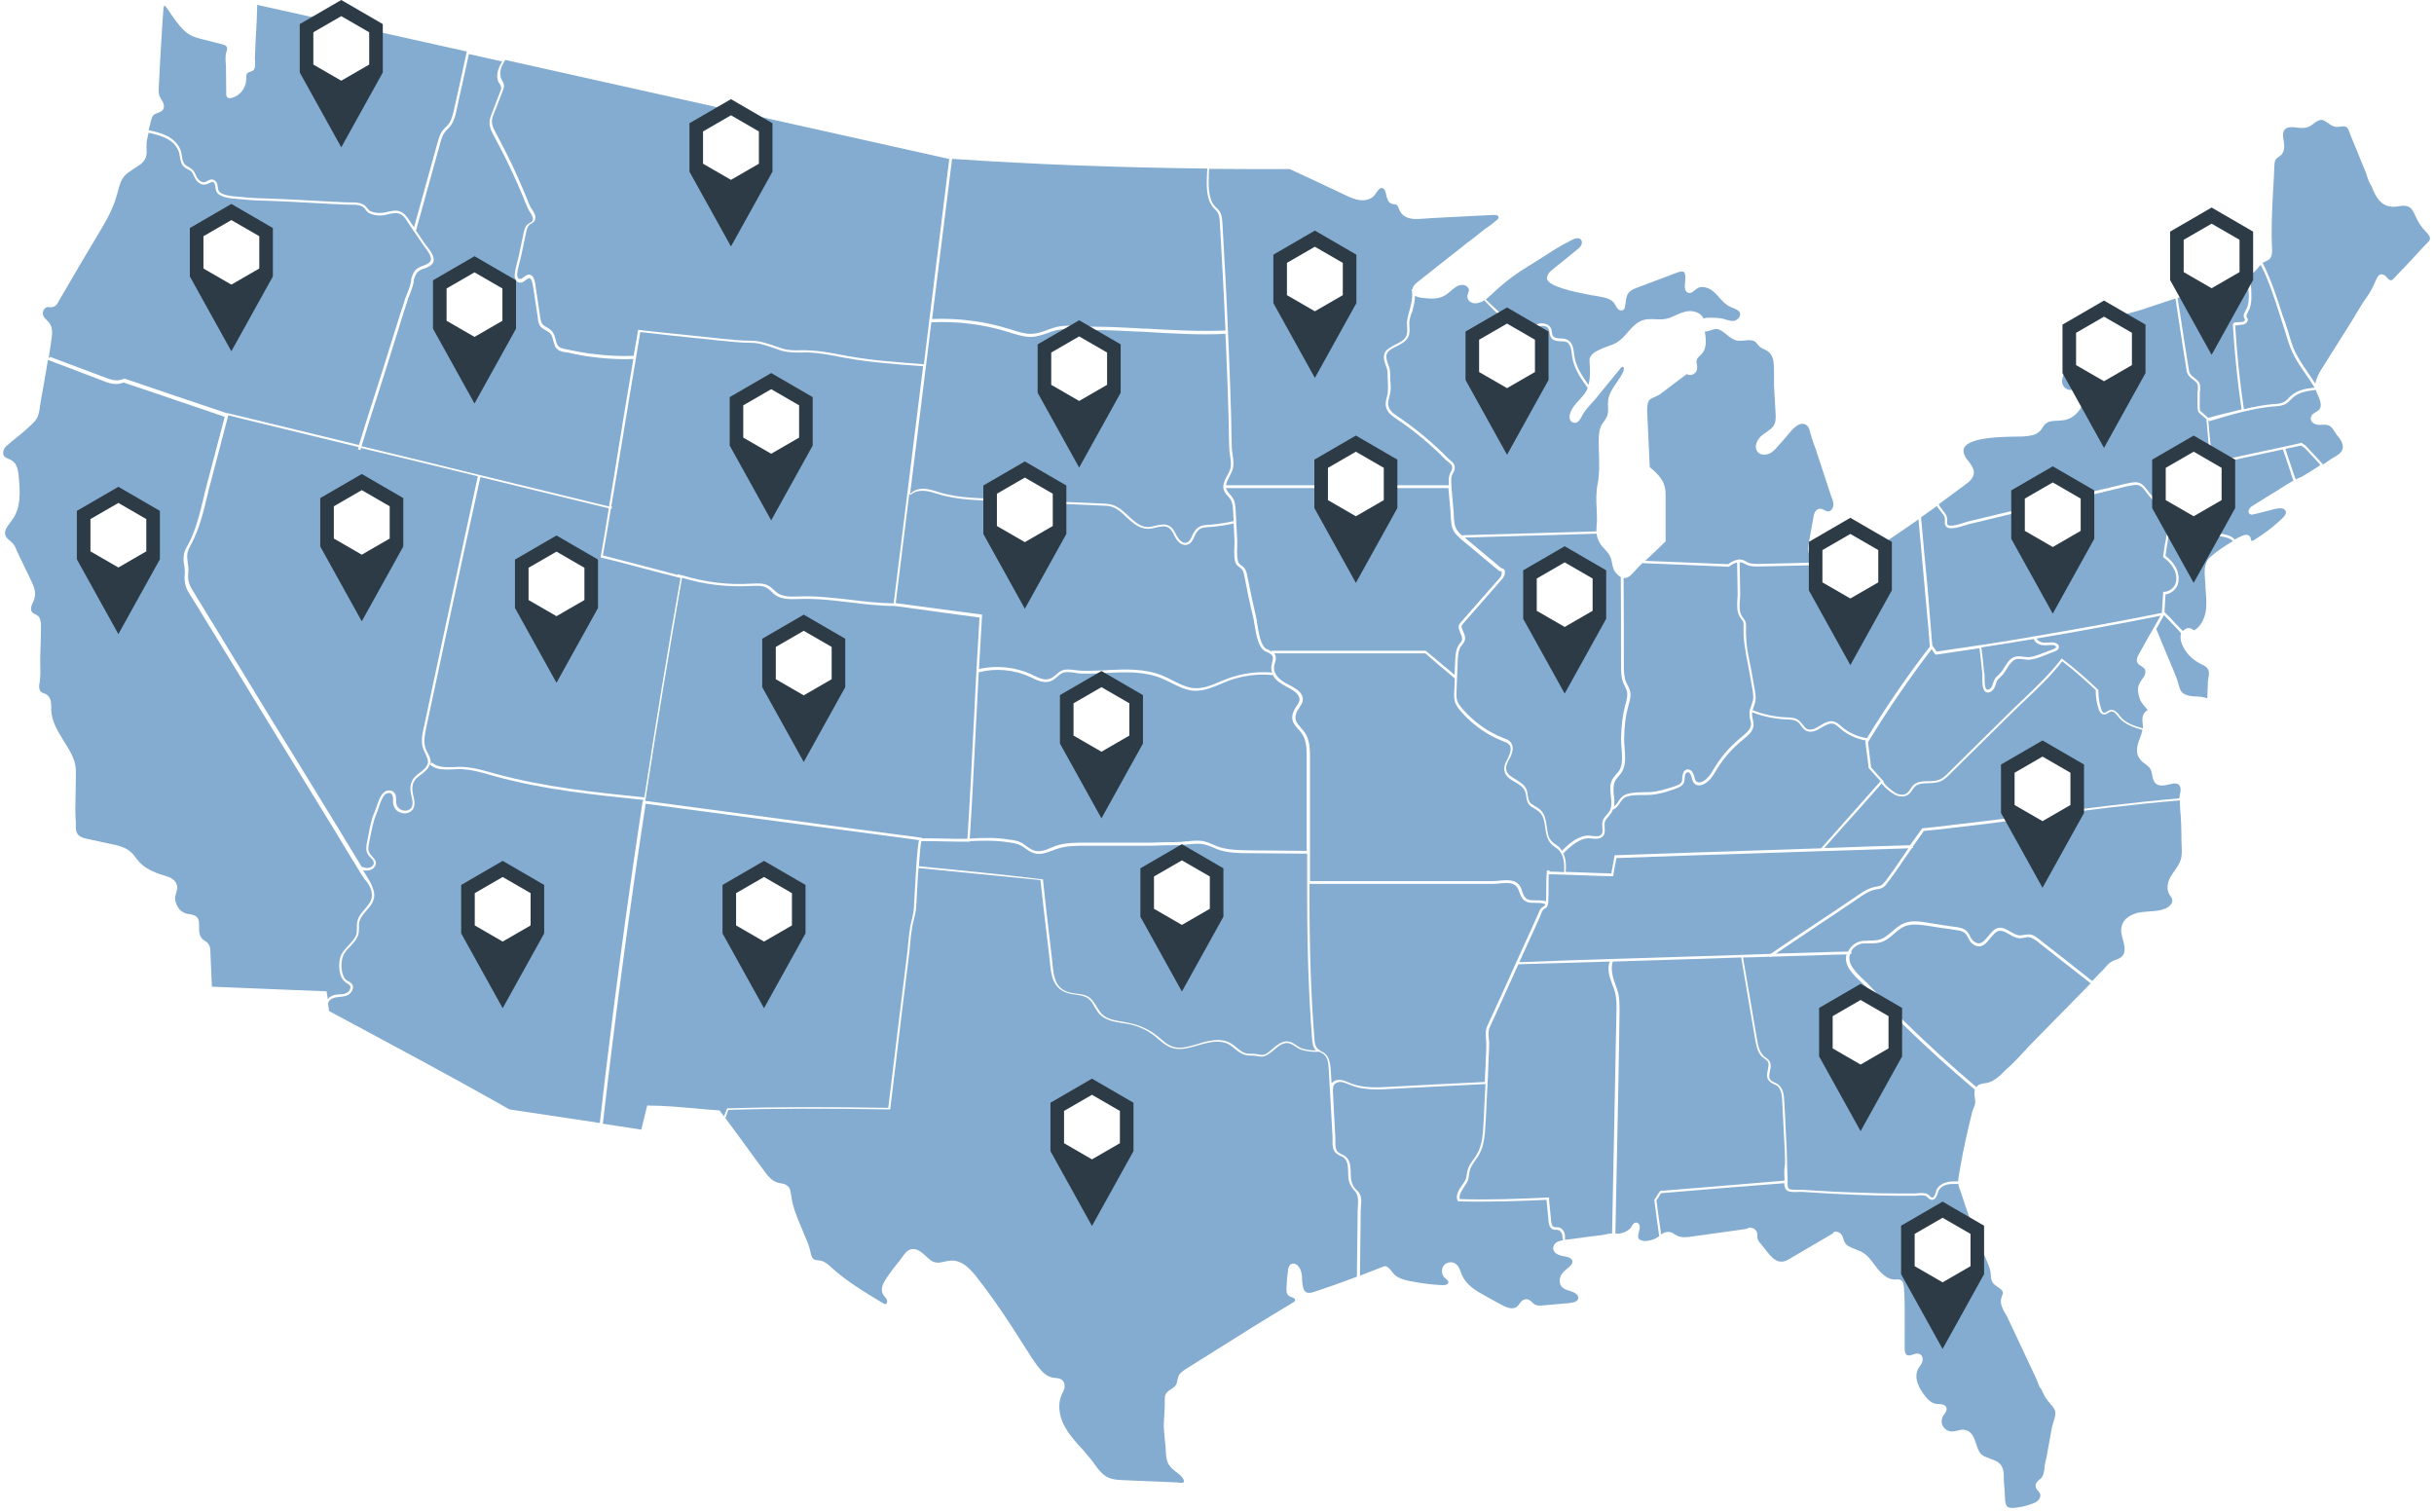
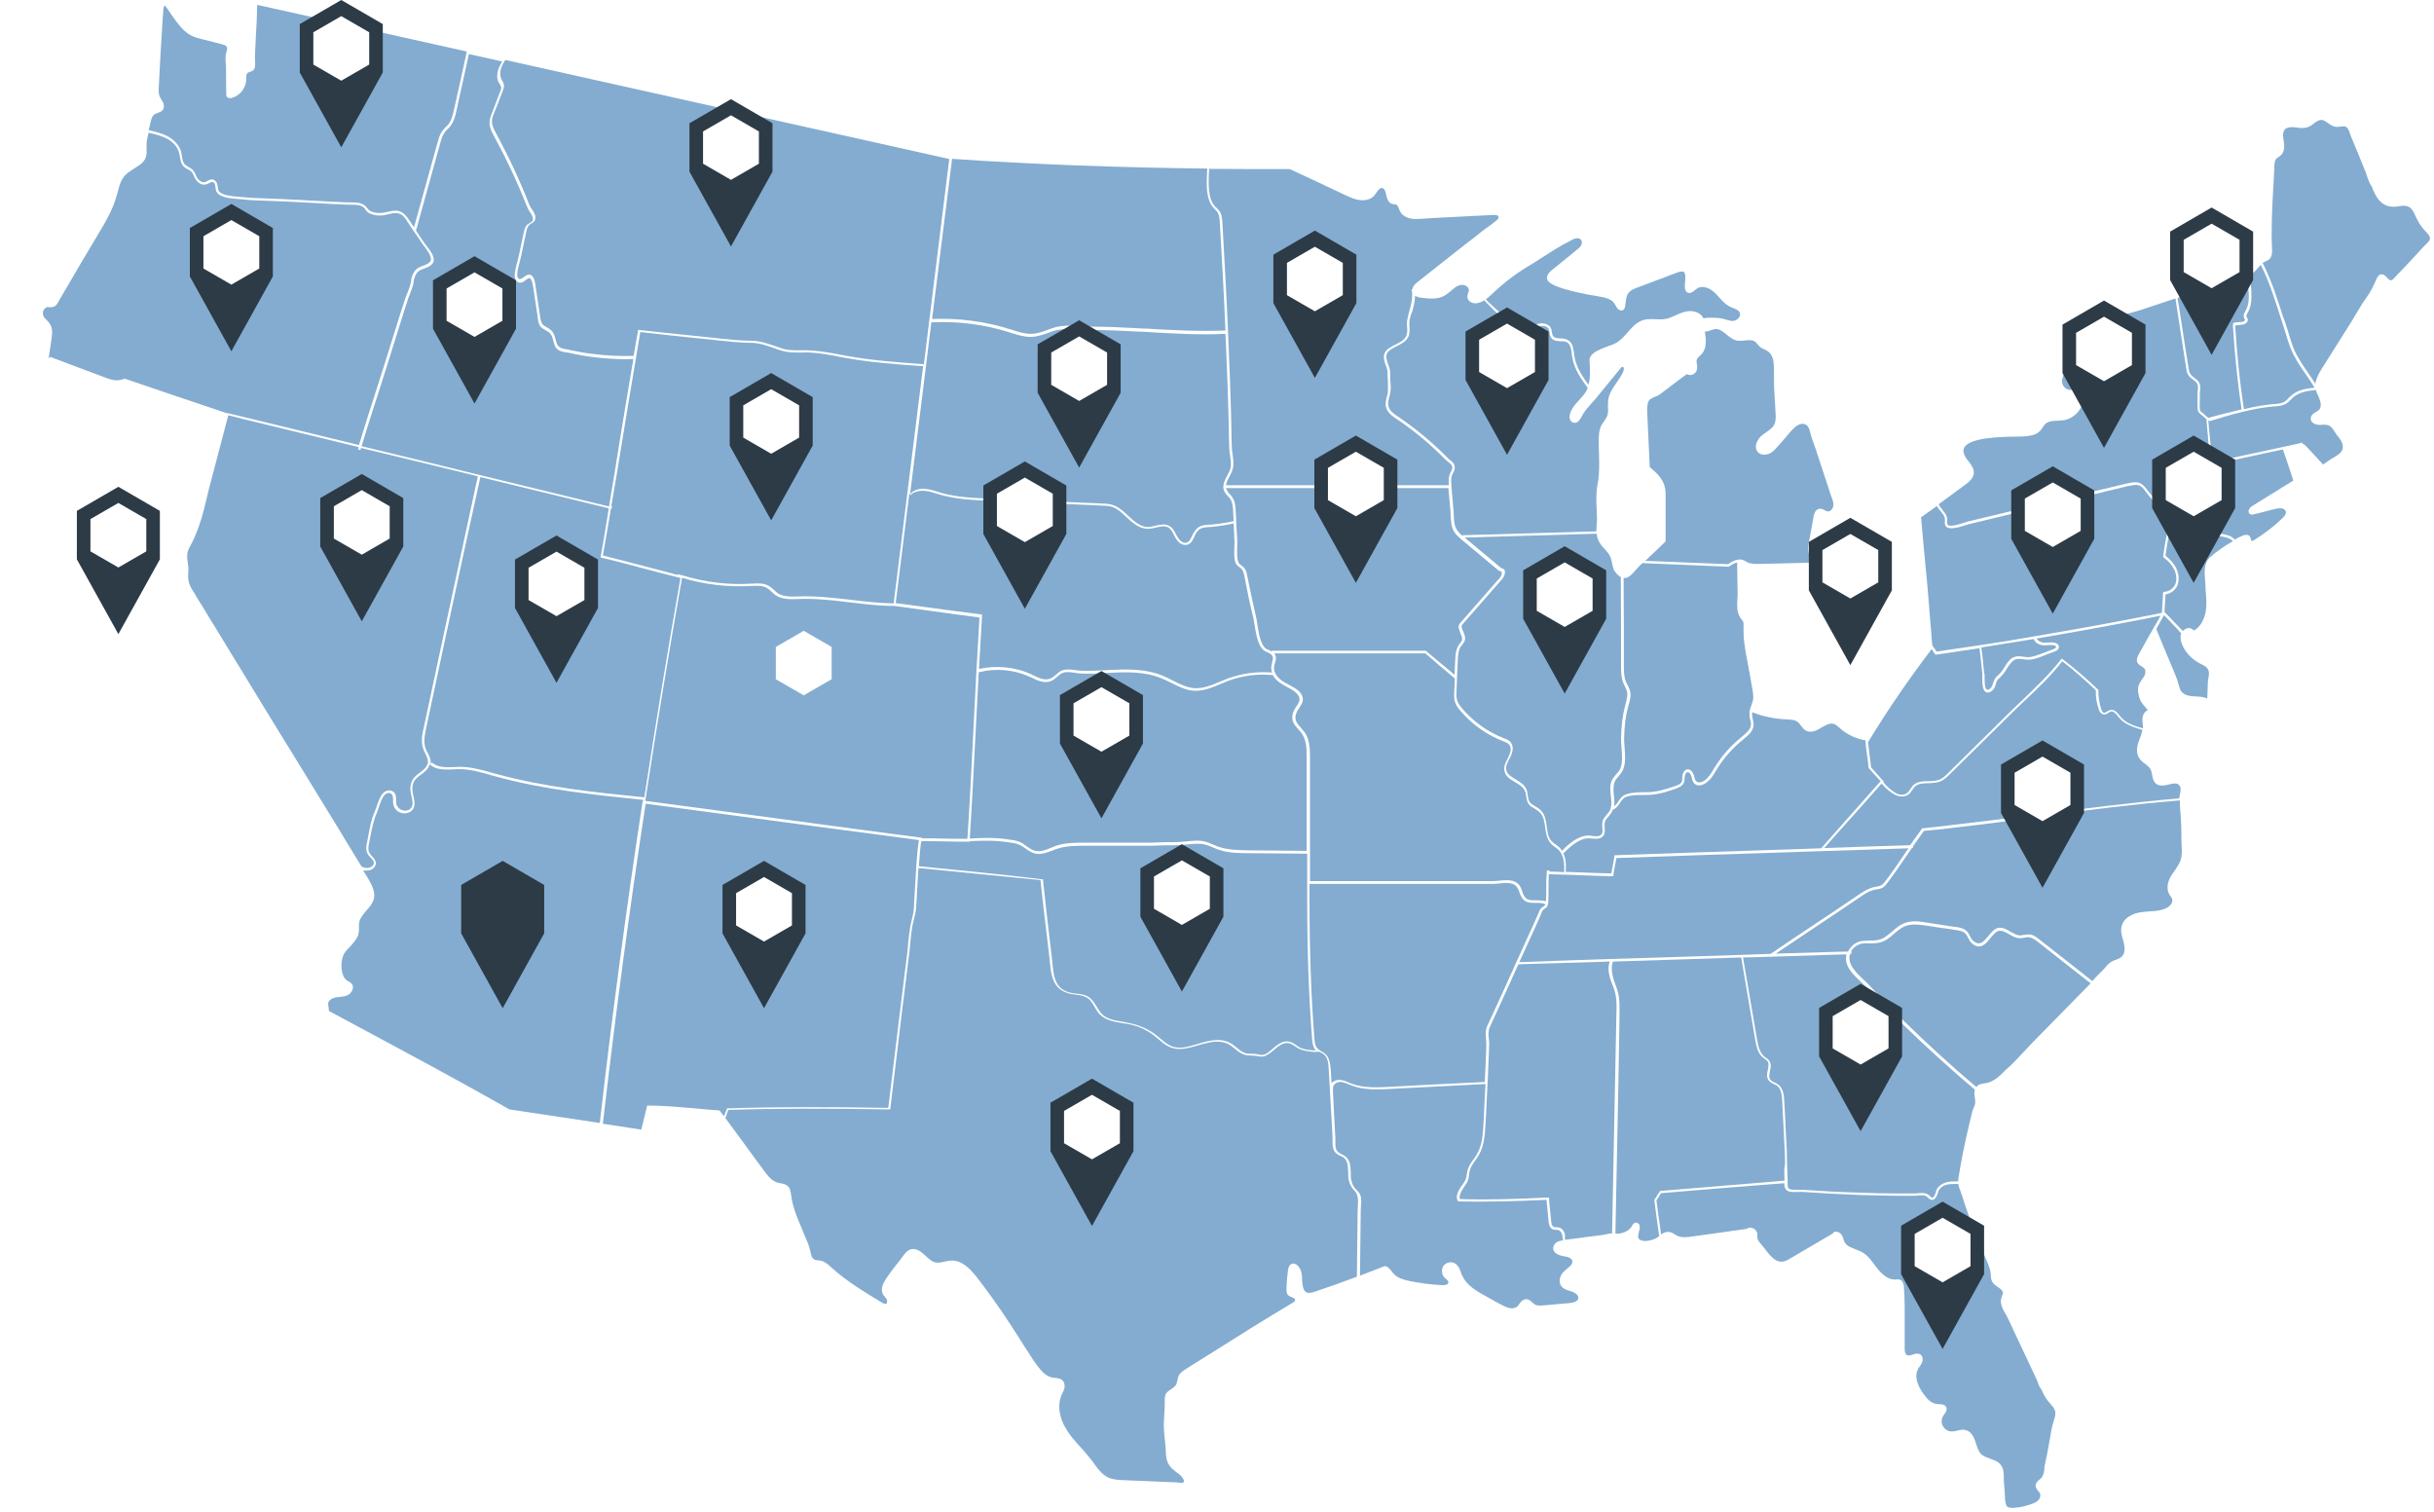
<svg xmlns="http://www.w3.org/2000/svg" id="Layer_1" x="0px" y="0px" viewBox="0 0 950 590" style="enable-background:new 0 0 950 590;" xml:space="preserve">
  <style type="text/css"> .state{fill:#83ACD0;} .pin_Background{fill:#2D3B47;} .Pin_x0020_Group{fill:none;} .st0{fill:#83ACD0;} .st1{fill:#FFFFFF;} .pinHead{} .pin{ transition: all .3s ease-in-out; } .pin:hover &gt; .pin_Background{ transition:all .3s ease-in-out; fill:white; stroke: #2D3B47; stroke-width: 2px; } .pin:hover &gt; .pinHead{ transition: all .3s ease-in-out; stroke:#2d3b47; stroke-width: 2px; } .pin:hover { transition: all .3s ease-in-out; transform: translate(0,-10px); } </style>
  <g id="US_MAP">
    <path id="Minnesota" class="st0" d="M473.9,80.2c0.3,0.3,0.5,0.6,0.9,0.9c0.5,0.5,0.9,0.9,1.3,1.5c0.8,1.3,0.9,2.8,1,4.2 c0.8,14,1.6,28.4,2.2,42.7c0.1,2.4,0.2,4.8,0.3,7.2c0.4,9.5,0.7,17.7,0.9,25.3c0,1.7,0.1,3.3,0.1,5c0,2.6,0.1,5.3,0.2,7.9 c0,0.9,0.2,1.8,0.3,2.6c0.3,2.1,0.6,4.2-0.2,6.3c-0.3,0.7-0.6,1.4-1,2.1c-0.6,1.2-1.3,2.4-1.4,3.6l0.3-0.2l0.1,0.1h86.6 c-0.1-1.4-0.2-2.8,0.3-4.2c0.1-0.3,0.3-0.6,0.4-0.9c0.3-0.6,0.6-1.1,0.6-1.6c0.1-1.1-0.5-1.5-1.3-2.2c-0.3-0.3-0.7-0.6-1.1-0.9 c-5.9-6-12.3-11.4-19.2-16c-1.5-1-3.1-2.1-3.9-3.8c-0.8-1.8-0.4-3.4,0-4.9c0.2-0.7,0.4-1.4,0.4-2.1c0.1-1.1,0-2.4,0-3.5 c0-0.8-0.1-1.7-0.1-2.5v-0.2c0-1,0-1.9-0.3-2.8c-2.3-5.9-1.3-7.1,4.3-9.8c1.9-0.9,3-2,3.4-3.2c0.3-1,0.3-2.1,0.2-3.2 c-0.1-1-0.1-2,0.1-3c0.2-1.1,0.5-2.3,0.8-3.3c0.7-2.5,1.3-4.9,1-7.5c0-0.3-0.1-0.6-0.1-0.9l0.3-0.1c0.1-0.4,0.2-0.8,0.4-1.1 c0.5-0.8,1.2-1.3,1.8-1.8c2.9-2.3,5.7-4.5,8.6-6.8c3.1-2.5,6.3-4.9,9.4-7.4c0.8-0.7,1.7-1.3,2.6-2c1.5-1.1,2.9-2.3,4.3-3.4 c0.8-0.7,1.7-1.3,2.6-1.9c1.1-0.8,2.2-1.6,3.2-2.5c0.4-0.3,0.7-0.7,0.7-1.1c0-0.3-0.3-0.7-0.7-0.8c-0.4-0.1-0.9-0.1-1.4-0.1h-0.1 c-3.9,0.2-7.8,0.4-11.7,0.6c-5.3,0.3-10.8,0.5-16.2,0.9c-1.6,0.1-3.1,0.2-4.6-0.2c-1.7-0.4-3.1-1.4-3.8-2.8 c-0.1-0.3-0.3-0.6-0.4-0.9c-0.2-0.7-0.5-1.3-1-1.6c-0.2-0.1-0.6-0.2-0.9-0.2c-0.3,0-0.7-0.1-1-0.2c-1.5-0.6-1.8-2.4-2.1-3.6 c-0.1-0.7-0.5-2.4-1.6-2.5c-0.8-0.1-1.4,0.6-2.2,1.8c-0.3,0.4-0.5,0.8-0.8,1.1c-1.2,1.4-3.3,2.1-5.6,1.8c-1.9-0.2-3.7-1-5.4-1.8 c-5.1-2.4-10.2-4.8-15.3-7.2l-6.7-3.1c-11.7,0-22,0-31.5-0.1c0,0.7,0,1.3-0.1,2.1C471.7,72,471.5,77.2,473.9,80.2z" />
    <path id="Pennsylvania" class="st0" d="M753.3,241.3c0.2,1.9,0.3,3.9,0.5,5.9c0.1,1.6,0.2,3.2,0.4,4.7c0,0.1,0.1,0.1,0.1,0.2 c0.3,0.4,0.6,0.8,0.8,1.1c0.2,0.4,0.5,0.7,0.8,1.1c5-0.7,10.4-1.5,17-2.5c8.7-1.3,15.3-2.4,21.5-3.5c17-2.9,33.6-5.9,49.4-9.1 l0.5-8.2h0.4c2-0.1,3.8-1.5,4.4-3.2c0.6-1.7,0.4-3.8-0.6-5.7c-0.8-1.6-2.1-3.1-4-4.5l-0.2-0.2v-0.3c0.3-2.5,0.7-5,1.2-7.4 c0.4-2.3,0.8-4.7,1.1-7.1c-1.2-1.5-2.5-2.9-3.7-4.3c-1.3-1.5-2.6-3-3.9-4.5c-0.4-0.4-0.7-0.9-1.1-1.4c-0.8-1.1-1.6-2.2-2.5-2.7 c-1.3-0.8-3.1-0.3-4.6,0h-0.2c-2.9,0.7-5.8,1.4-8.7,2.1c-2.8,0.7-5.7,1.4-8.5,2c-5.7,1.4-11.5,2.8-17.2,4.1 c-5.7,1.4-11.4,2.7-17,4.1c-3.6,0.9-7.2,1.7-10.8,2.6c-0.3,0.1-0.7,0.2-1.3,0.4c-1.6,0.5-3.8,1.2-5.5,1.2c-0.6,0-1.1-0.1-1.5-0.3 s-0.8-0.6-0.9-1.1c-0.2-0.5-0.1-1-0.1-1.5c0-0.2,0-0.5,0-0.7c0-1-0.7-1.9-1.4-2.7l-0.2-0.3c-0.5-0.6-1.1-1.3-1.5-2.1 c-1.9,1.3-4,2.9-6.2,4.4c0.8,9,1.6,18,2.5,27L753.3,241.3z" />
    <path id="New_Hampshire" class="st0" d="M878.6,112.3c0.1,0.7,0.1,1.3,0.1,2c0.1,2.2,0.1,5.1-1.3,7.5l-0.1,0.2 c-0.3,0.5-0.6,1.1-0.5,1.6c0,0.1,0.1,0.2,0.2,0.3c0.1,0.2,0.2,0.4,0.3,0.6c0.2,1-0.6,1.8-1.5,2.1c-0.4,0.1-0.9,0.1-1.3,0.2 c-0.3,0-0.5,0-0.8,0.1c-0.2,0-0.4,0-0.7,0.1c-0.2,0-0.5,0-0.6,0.1c0.7,11.1,1.8,22.1,3.4,32.6c4.1-1,8-1.7,11.7-2h0.4 c1.4-0.1,2.8-0.3,3.9-1c0.6-0.4,1-0.8,1.5-1.4c0.3-0.3,0.6-0.6,1-0.9c2.5-2.3,6.1-2.8,9.1-3.1c-1.1-1.8-2.3-3.6-3.5-5.3 c-2.1-3-4.2-6.1-5.6-9.5c-0.6-1.3-1-2.7-1.5-4.1l-0.9-3c-0.6-1.9-1.2-3.8-1.8-5.6c-2.2-6.8-4.4-13.9-7.7-20.4 c-0.5,0.4-0.9,0.9-1.3,1.4c-0.2,0.3-0.5,0.5-0.7,0.8c-0.7,0.7-1.3,1.2-2,1.6h0.1C878.3,108.7,878.5,110.5,878.6,112.3z" />
    <path id="New_York" class="st0" d="M758.4,199.4c0.8,0.9,1.6,2,1.6,3.3c0,0.3,0,0.5,0,0.8c0,0.4-0.1,0.7,0,1 c0.1,0.2,0.2,0.4,0.4,0.5c1.2,0.6,4.5-0.4,6.2-1c0.6-0.2,1-0.3,1.3-0.4c3.6-0.9,7.2-1.7,10.8-2.6c5.7-1.4,11.4-2.7,17-4.1 c5.7-1.4,11.5-2.8,17.2-4.1c2.8-0.7,5.7-1.4,8.5-2c2.9-0.7,5.8-1.4,8.7-2.1h0.2c1.6-0.4,3.8-0.9,5.4,0.1c1.1,0.7,1.9,1.8,2.8,3 c0.4,0.5,0.7,1,1.1,1.3c1.3,1.5,2.6,3,3.9,4.5c1.2,1.4,2.4,2.8,3.6,4.2l0.2,0.1c1.9,1.2,5.6,2.1,7.8,1.9c0.3,0,0.7-0.1,1.1-0.1 c1.6-0.2,3.3-0.5,4.7,0.6c0.6,0.4,0.9,1,1.3,1.6c0.2,0.4,0.5,0.7,0.7,1c0.5,0.6,1.3,0.9,2.2,1.2l-2.4-27c-0.3-3.8-0.7-7.6-1-11.4 l-0.5-5.7c0-0.1,0-0.3,0-0.4c-0.5-0.4-0.9-0.8-1.4-1.2s-1-0.9-1.5-1.3c-0.6-0.5-0.7-2.1-0.6-6.5c0-0.4,0-0.8,0-1 c0-0.4,0-0.9,0.1-1.3c0.1-1.3,0.2-2.3-0.7-3.2c-0.3-0.3-0.7-0.6-1.1-0.9c-0.7-0.5-1.5-1.1-2-2c-0.5-0.8-0.6-1.7-0.7-2.5l-1.5-9.5 c-0.9-5.9-1.8-11.8-2.7-17.7l-2.5,0.8c-3.7,1.2-7.4,2.5-11.1,3.7c-1.5,0.5-3.2,0.9-5,1.4c-4.2,1-8.9,2.2-11.5,4.5 c-2.8,2.5-5.6,6.2-8.5,11.4c-0.5,0.9-1.3,2-2,3c-2,2.8-4.3,6-3.5,8.6c0.3,0.9,1,1.6,1.8,2c0.7,0.3,1.4,0.4,2,0.2 c0.2-0.1,0.4-0.2,0.5-0.2c0.4-0.2,0.8-0.4,1.3-0.4c0.6,0,1.2,0.2,1.7,0.7c0.8,0.8,1.1,2.2,1,3.3c-0.3,4.1-3.8,7.9-7.8,8.5 c-0.8,0.1-1.6,0.1-2.4,0.2c-1.8,0.1-3.5,0.1-4.7,1.2c-0.5,0.4-0.8,0.9-1.2,1.5c-0.3,0.5-0.7,1.1-1.2,1.5c-1.6,1.6-4,1.7-5.8,1.9 c-0.7,0.1-1.8,0.1-3.2,0.1c-6,0.1-18.4,0.3-20.4,4.4c-0.6,1.3-0.1,3.1,1.7,5.2c1.1,1.4,2.2,2.9,2.1,4.7c-0.2,1.9-1.7,3.3-3.4,4.5 c-3.3,2.4-6.7,5-10.3,7.6c0.3,0.8,0.8,1.4,1.4,2.1L758.4,199.4z" />
    <path id="Montana" class="st0" d="M195.7,30.9c0.1,0.2,0.2,0.4,0.3,0.6c0.3,0.5,0.6,1,0.7,1.7c0.1,0.7-0.2,1.4-0.4,2.1l-1.1,2.8 c-0.9,2.3-1.7,4.6-2.7,6.9c-1.1,2.7-0.2,4.7,1.2,7.2c2.9,5.4,5.6,10.8,8,16.1c1.3,2.9,2.5,5.7,3.5,8.1c0.2,0.4,0.3,0.8,0.5,1.3 c0.4,0.9,0.7,1.9,1.2,2.8c0.2,0.5,0.5,0.9,0.8,1.3c0.4,0.6,0.7,1.1,1,1.8c0.4,0.9,0.4,2.2-0.4,3c-0.3,0.3-0.7,0.5-1,0.7 c-0.3,0.1-0.5,0.3-0.7,0.5c-0.7,0.6-1,1.6-1.2,2.7l-1.9,9c-0.2,0.8-0.4,1.6-0.6,2.5c-0.5,1.9-1.1,3.9-1,5.6c0,0.6,0.4,1.2,0.9,1.3 c0.6,0.1,1.2-0.4,1.8-0.9l0.2-0.1c0.9-0.7,1.7-0.9,2.3-0.6c1.5,0.6,1.8,3.2,2,4.9c0,0.2,0.1,0.4,0.1,0.6c0.5,3.6,1.1,7.2,1.6,10.7 v0.1c0.2,1,0.3,2.2,1,3c0.4,0.5,1,0.8,1.7,1.2c0.6,0.3,1.2,0.7,1.7,1.2c1,1,1.4,2.4,1.7,3.7c0.1,0.4,0.2,0.8,0.4,1.3 c0.6,1.8,2.3,2.1,4.2,2.4c0.4,0.1,0.9,0.2,1.3,0.3c2.9,0.6,5.7,1.1,8.3,1.4c5.5,0.7,10.9,1,16.2,0.8c0.3-1.7,0.6-3.4,0.9-5.1 c0.3-1.5,0.5-3.1,0.8-4.6l0.1-0.5l0.5,0.1c6.9,0.8,13.8,1.5,20.7,2.2c3.2,0.3,6.5,0.7,9.7,1l0.7,0.1c4.1,0.4,8.4,0.9,12.6,0.9 c3.2,0,6.3,1.1,9.3,2.1c0.7,0.2,1.3,0.5,2,0.7c2.8,1,5.5,1,8.3,0.9c1.2,0,2.4,0,3.6,0.1c3.8,0.2,7.6,0.9,11.3,1.6 c1.1,0.2,2.1,0.4,3.2,0.6c9.5,1.7,19.4,2.4,28.9,3.1l0.7,0.1c0.7-5.7,1.4-11.4,2.1-17.1l7.8-63l0.6,0.1l0,0L197.2,23.4 c-0.7,1.1-1.3,2.2-1.7,3.5C195.1,28.3,195.2,29.8,195.7,30.9z" />
    <path id="Vermont" class="st0" d="M874.9,159.8c-4,1-8.5,2-12.9,3.3l-0.2-0.1c-0.5-0.4-1-0.8-1.5-1.3c-0.5-0.4-1-0.9-1.5-1.3 c-0.3-0.4-0.3-2.3-0.2-5.7c0-0.4,0-0.8,0-1c0-0.4,0-0.8,0.1-1.2c0.1-1.4,0.2-2.8-1-4c-0.4-0.4-0.8-0.7-1.2-1 c-0.7-0.5-1.3-1-1.7-1.7c-0.4-0.6-0.5-1.4-0.6-2.2l-1.5-9.4c-0.9-6-1.8-11.9-2.8-17.9c4.2-1.4,8.4-2.8,12.5-4.2 c1.5-0.5,3-1.1,4.5-1.6c3-1.1,6.1-2.3,9.2-3l0.4-0.1c0.3-0.1,0.6-0.2,0.9-0.2c-0.1,1.7,0,3.4,0.1,5.1c0,0.7,0.1,1.3,0.2,1.9 c0.1,2.1,0.1,4.8-1.2,7l-0.1,0.2c-0.4,0.7-0.9,1.5-0.6,2.4c0,0.2,0.1,0.3,0.2,0.5c0.1,0.1,0.2,0.3,0.2,0.4c0.1,0.4-0.3,0.7-0.8,0.9 c-0.3,0.1-0.7,0.1-1,0.1s-0.6,0-0.9,0.1c-0.2,0-0.3,0-0.5,0c-0.5,0-1,0-1.3,0.4c-0.1,0.1-0.2,0.3-0.2,0.7 C872.2,138.1,873.3,149.2,874.9,159.8z" />
    <path id="Massachusetts" class="st0" d="M914.4,174.2c0.2,2.2-1.8,3.3-3.6,4.4c-0.6,0.3-1.1,0.6-1.6,1l-0.3,0.2 c-0.7,0.5-1.5,1-2.2,1.5c-2.1-2.3-4.1-4.5-6.2-6.7c-0.4-0.5-0.8-0.9-1.4-1.2c-0.1,0-0.2-0.1-0.3-0.2c-0.1-0.2-0.3-0.4-0.7-0.4 c-0.2,0-0.3,0.1-0.5,0.2c-2.1,0.5-4.2,0.9-6.3,1.4c-9.3,2-18.6,4-27.9,6c-0.3-3.6-0.6-7.2-1-10.8l-0.5-5.6v-0.1l0.4,0.5 c4.7-1.4,8.8-2.7,13.2-3.7c4.3-1.1,8.2-1.7,12.1-2.1h0.4c1.5-0.1,3.1-0.3,4.4-1.1c0.6-0.4,1.2-1,1.7-1.5c0.3-0.3,0.6-0.6,0.9-0.9 c2.4-2.1,5.9-2.6,8.9-2.9c0.2,0.8,0.5,1.6,0.9,2.3c0.2,0.5,0.5,1,0.6,1.5c0.2,0.6,0.9,2.6-0.2,3.9c-0.3,0.3-0.7,0.6-1.1,0.8 c-0.2,0.1-0.5,0.3-0.7,0.4c-1,0.6-1.5,1.4-1.5,2.3c0,1.4,1.4,2.2,2.7,2.4c0.6,0.1,1.2,0,1.7,0s1-0.1,1.5,0c1.8,0.1,2.6,1.4,3.5,2.8 c0.2,0.3,0.4,0.6,0.6,0.9c0.2,0.3,0.4,0.6,0.6,0.8C913.4,171.4,914.3,172.6,914.4,174.2z" />
    <path class="st0" d="M774.6,264c0,1.7-0.1,5.1,1.1,5.2c0.8,0,1.4-0.7,1.7-1.2c0.2-0.4,0.4-0.9,0.5-1.4c0.3-0.8,0.6-1.7,1.3-2.4 c1.1-1,2-1.9,2.8-3.2l0.1-0.2c0.8-1.2,1.5-2.5,2.6-3.5c1.7-1.4,3.3-1.2,4.9-1c0.7,0.1,1.5,0.2,2.2,0.2c1.6-0.1,3.2-0.7,4.8-1.3 c1-0.4,1.9-0.7,2.9-1.1c0.6-0.2,1.3-0.5,1.9-0.7c0.5-0.2,1.1-0.5,1.1-0.9s-0.6-0.6-1.1-0.7c-0.7-0.1-1.4,0-2.1,0 c-0.7,0.1-1.5,0.1-2.2,0c-1.4-0.2-2.9-1-3.3-2.4c-5.9,1-12.3,2-20.5,3.3c0.5,3.3,0.8,6.6,1.1,9.8 C774.6,262.9,774.6,263.4,774.6,264z" />
    <path id="Louisiana" class="st0" d="M609.7,481.8c-0.2-0.7-0.7-1.5-1.5-1.7c-0.2-0.1-0.5-0.1-0.8-0.1c-0.4,0-0.9,0-1.3-0.2 c-1.3-0.5-1.6-2-1.7-3.3c-0.1-1.4-0.3-2.8-0.4-4.2c-0.1-1.3-0.3-2.6-0.4-4c-10.9,0.5-22.6,0.9-34.2,0.6h-0.3l-0.1-0.2 c-1-1.5,0.1-3.8,0.9-5c0.3-0.5,0.6-0.9,0.9-1.3c0.5-0.7,1-1.4,1.3-2.2c0.2-0.6,0.3-1.2,0.4-1.9c0.1-0.5,0.1-1,0.3-1.5 c0.4-1.7,1.4-3.1,2.4-4.4c0.5-0.6,0.9-1.3,1.3-2c2.1-3.6,2.3-8,2.5-11.9l0.1-1.3c0.2-4.7,0.4-9.4,0.7-14.1 c-12.4,0.6-24.7,1.3-37.1,1.9c-1.7,0.1-3.5,0.2-5.2,0.2c-3.4,0-6.9-0.3-10.1-1.6c-0.3-0.1-0.5-0.2-0.8-0.3c-1.2-0.5-2.5-1.1-3.8-1 s-2.5,1.1-2.5,2.2c0,0.1,0,0.3,0.1,0.4l-0.2,0.1l0.5,10.1c0.1,1.2,0.1,2.4,0.2,3.5c0.1,1.8,0.2,3.7,0.3,5.6c0,0.4,0,0.7,0,1.1 c0,1.7-0.1,3.4,1.1,4.4c0.4,0.3,0.8,0.5,1.3,0.8c0.4,0.2,0.9,0.4,1.3,0.7c1.3,0.9,2.1,2.5,2.2,4.8c0.1,0.6,0.1,1.2,0.1,1.9 c0,1.1,0,2.1,0.3,3.1c0.3,1.4,1.1,2.7,2.2,3.7c1.8,1.6,1.7,3.7,1.5,5.8c0,0.6-0.1,1.2-0.1,1.7l-0.3,25.7c3.2-1.2,6.1-2.4,9-3.5 c1-0.4,1.4-0.2,2.1,0.4l0.2,0.2c0.5,0.4,0.9,0.9,1.3,1.5c0.2,0.3,0.4,0.5,0.6,0.7c1.5,1.7,4,2.3,6.2,2.8c4.1,0.8,8.4,1.4,12.6,1.6 c0.2,0,2.4,0.1,2.5-1c0.1-0.5-0.3-0.9-1-1.5c-0.3-0.3-0.6-0.5-0.8-0.8c-1-1.3-0.9-3.4,0.2-4.6c1.2-1.2,3.3-1.4,4.6-0.3 c1,0.8,1.5,2,1.9,3.2c0.1,0.3,0.2,0.7,0.4,1c1.2,2.9,3.7,5.2,7.9,7.5c1.1,0.6,2.2,1.2,3.2,1.8c1.6,0.9,3.2,1.8,4.8,2.6 c2.6,1.4,4.5,1.5,5.8,0.3c0.2-0.2,0.5-0.5,0.7-0.9c0.6-0.8,1.4-1.8,2.6-1.8c1-0.1,1.8,0.6,2.4,1.2c0.3,0.3,0.7,0.6,1,0.8 c0.9,0.6,2.1,0.5,3.3,0.4l10.2-0.9c2.1-0.2,3.3-0.8,3.5-1.8c0.2-1.2-1.1-2.2-2.5-2.7c-0.2-0.1-0.5-0.1-0.7-0.2 c-1.3-0.4-2.9-0.9-3.6-2.2c-0.6-1-0.6-2.3-0.1-3.6c0.5-1.2,1.5-2.1,2.2-2.6l0.2-0.2c1.1-0.9,2.4-1.9,2.2-3.1 c-0.2-1-1.3-1.6-3.4-1.9c-2.5-0.4-4-1.5-4.1-3c0-1,0.6-2.1,1.7-2.6c0.7-0.4,1.5-0.5,2.2-0.6C609.8,483.3,609.9,482.5,609.7,481.8z" />
    <path id="Arkansas" class="st0" d="M599.6,352.4c-1.6,0-3.4,0.1-4.7-1c-1.1-0.9-1.6-2.4-2-3.5c-1.2-3.7-4.2-3.4-7.6-3.1 c-0.9,0.1-1.9,0.2-2.8,0.2h-71.4v4.8c0,21.2,0.6,38.8,1.9,55.4c0.1,1.7,0.3,3.2,1.4,4.2c0.2,0.2,0.4,0.3,0.6,0.5l0,0 c0.2,0,0.2,0,0.3,0v0.2c0.2,0.1,0.3,0.2,0.5,0.3c0.5,0.2,0.9,0.5,1.3,0.8c1.8,1.5,2.1,4,2.3,6.4l0.3,5.2c0.7-0.8,1.7-1.3,2.7-1.3 c1.5-0.1,2.9,0.5,4.2,1.1c0.3,0.1,0.5,0.2,0.8,0.3c4.7,1.8,10.1,1.6,14.9,1.3c12.4-0.7,24.8-1.3,37.2-1.9c0.1-1.3,0.1-2.6,0.2-3.9 c0.1-1.7,0.2-3.4,0.2-5.1c0.1-1.7,0.2-3.4,0.2-5.1c0-0.9,0-1.7-0.1-2.6c-0.1-1.7-0.3-3.5,0.5-5.2l3.5-7.6c2.6-5.7,5.2-11.3,7.7-17 l6.2-13.6c0.7-1.6,1.4-3.1,2.1-4.7c0.1-0.3,0.3-0.6,0.4-0.9c0.3-0.7,0.5-1.4,1-2c0.2-0.3,0.6-0.5,0.9-0.7c0.3-0.2,0.6-0.4,0.7-0.6 c0.1-0.1,0.1-0.2,0.2-0.3C602.2,352.4,600.9,352.4,599.6,352.4z" />
    <path id="Wisconsin" class="st0" d="M550.2,124.7c-0.2,0.9-0.1,1.8-0.1,2.7c0.1,1.2,0.1,2.4-0.2,3.5c-0.5,1.5-1.8,2.7-3.9,3.8 c-5.2,2.5-5.9,3.3-3.8,8.6c0.4,1.1,0.4,2.1,0.4,3.2v0.2c0,0.8,0,1.6,0.1,2.4c0.1,1.2,0.2,2.5,0,3.7c-0.1,0.8-0.3,1.6-0.5,2.3 c-0.4,1.5-0.7,2.7,0,4.2s2.1,2.4,3.6,3.4c6.9,4.7,13.4,10.1,19.3,16.1c0.3,0.3,0.7,0.6,1,0.9c0.9,0.7,1.8,1.4,1.7,3 c0,0.8-0.4,1.4-0.7,2c-0.1,0.3-0.3,0.5-0.4,0.8c-0.4,1.2-0.3,2.6-0.2,4c0,0.1,0,0.2,0,0.3c0.1,1.5,0.3,3.1,0.4,4.7 c0.1,1.5,0.3,3.1,0.4,4.6c0.1,0.6,0.1,1.2,0.1,1.8c0.1,2.2,0.2,4.4,1.3,6c0.6,0.9,1.4,1.7,2.2,2.3v-0.3c17.4-0.5,34.8-1,52.2-1.5 c0-0.9,0-1.8,0.1-2.6c0.1-0.9,0.1-1.7,0.1-2.6c0-1.2-0.1-2.4-0.1-3.5c-0.2-3.3-0.3-6.5,0.4-10c0.7-3.6,0.6-7.6,0.5-11.5 c-0.1-1.7-0.1-3.4-0.1-5c0-2.2,0.1-4.4,1.1-6.3c0.3-0.5,0.6-1,1-1.5c0.4-0.6,0.8-1.2,1.1-1.8c0.5-1.2,0.5-2.5,0.4-3.8 c0-0.9,0-1.9,0.1-2.8c0.4-2.5,1.9-4.7,3.3-6.7c1-1.4,1.9-2.8,2.6-4.3c0.2-0.6,0.3-1.3,0.1-1.6c-0.1-0.1-0.2-0.2-0.3-0.2 c-0.3-0.1-0.7,0.2-1.1,0.8l-9.5,11.6c-0.5,0.6-1.1,1.3-1.7,1.9c-1.1,1.2-2.2,2.5-3.1,3.9c-0.2,0.2-0.3,0.5-0.5,0.9 c-0.7,1.3-1.7,3.3-3.6,2.6c-1.3-0.5-1.5-2.1-1.1-3.4c0.6-2.1,2.1-3.8,3.6-5.4c0.9-1,1.9-2.1,2.6-3.2c0.3-0.5,0.5-1,0.7-1.5 c-2.6-3.5-5.4-7.5-6.1-12.3c0-0.3-0.1-0.6-0.1-0.8c-0.2-1.9-0.5-3.9-1.9-4.7c-0.7-0.4-1.6-0.4-2.5-0.4c-1.3-0.1-2.7-0.1-3.6-1.3 c-0.5-0.6-0.6-1.3-0.7-2.1c-0.1-0.6-0.2-1.1-0.4-1.5c-0.4-0.7-1.3-1.1-2.4-1.1c-0.8,0-1.5,0.2-2.2,0.5c-0.9,0.3-1.8,0.6-2.8,0.5 c-3.3-0.1-6.7-1.4-10-3.8c-2.8-2-5.1-4.5-7.7-7.2c-0.7,0.5-1.6,0.9-2.6,1.1c-0.9,0.2-1.8,0.1-2.5-0.3c-0.9-0.4-1.5-1.3-1.5-2.2 c0-0.5,0.2-1,0.3-1.4c0.1-0.3,0.2-0.6,0.3-0.9c0.1-0.6-0.2-1-0.4-1.3c-0.4-0.6-1.2-0.9-1.9-1c-1.2-0.1-2.4,0.4-3.7,1.5 c-0.4,0.3-0.8,0.6-1.2,1c-0.8,0.6-1.5,1.3-2.5,1.8c-2.6,1.4-5.7,1.1-8.9,0.7c-0.8-0.1-1.7-0.3-2.4-0.8c0,2.2-0.6,4.3-1.1,6.3 C550.7,122.5,550.5,123.6,550.2,124.7z" />
    <path id="MIssouri" class="st0" d="M556.3,255h-59c0.2,0.2,0.4,0.5,0.5,0.8c0.4,1,0.1,2.1-0.2,3c-0.1,0.5-0.3,0.9-0.3,1.4 c-0.1,0.8,0,1.7,0.4,2.5c0.5,1,1.3,2,2.4,2.8c0.9,0.7,2,1.3,3,1.8c0.9,0.5,1.9,1,2.8,1.6c1.6,1.1,2.5,2.4,2.6,3.8s-0.7,2.5-1.4,3.6 c-0.4,0.6-0.8,1.1-1,1.7c-1.2,2.8,0,4.2,1.6,6c0.5,0.6,1,1.2,1.5,1.8c1.9,2.7,2.1,6.3,2.1,9.8c0,12.4,0,24.8,0,37.1 c0,2.6,0,5.2,0,7.8v3.4h71.4c0.9,0,1.8-0.1,2.7-0.2c3.5-0.3,7.2-0.6,8.6,3.8c0.3,1.1,0.7,2.3,1.6,3.1c1.1,0.9,2.5,0.8,4,0.8 c1.3,0,2.6,0,3.8,0.4c0-0.1,0-0.1,0-0.2v-0.2c0.1-1.5,0.1-3,0.1-4.4c0-2.1,0-4.2,0.2-6.3c0-0.3,0-0.6,0.1-1l1,0.1 c0,0.1,0,0.2,0,0.4c1.9,0,3.8,0.1,5.7,0.2c0.1-2.6,0-5.2-1.1-7.2c-0.3-0.5-0.6-1-1-1.4s-0.9-0.8-1.4-1.1c-0.6-0.5-1.3-0.9-1.8-1.6 c-1.5-1.7-1.8-4-2.1-6.1c-0.3-2.2-0.6-4.3-2-5.8c-0.6-0.6-1.3-1-2-1.5c-0.5-0.3-1-0.6-1.5-0.9c-1.5-1.1-1.7-2.6-1.9-3.9 c-0.1-0.8-0.2-1.6-0.6-2.3c-0.7-1.5-2.2-2.4-3.7-3.3c-1.9-1.1-3.8-2.2-4.2-4.4c-0.4-1.8,0.5-3.4,1.3-4.9c0.1-0.2,0.2-0.5,0.3-0.7 c0.6-1.2,1.4-3.4,0.2-4.7c-0.5-0.6-1.3-0.9-2.1-1.2c-6.3-2.4-12-6.4-16.5-11.5c-2.7-3.1-3-4.4-2.8-8.3c0.1-1.6,0.2-3.2,0.2-4.8 c-2.1-1.8-4.1-3.5-6.2-5.2C559.8,258,558.1,256.5,556.3,255z" />
    <path id="Tennessee" class="st0" d="M628.5,374.3c9.7-0.3,19.5-0.6,29.2-0.9c7.3-0.2,14.7-0.5,22-0.7c1.8-0.1,3.6-0.1,5.4-0.2 c2-0.1,4-0.1,6-0.2c5.1-3.5,11.2-7.6,17.1-11.5c5.7-3.8,11.6-7.7,16.4-11c2-1.4,4.3-3,7-3.6c0.2-0.1,0.5-0.1,0.7-0.1 c0.7-0.1,1.4-0.3,2-0.6c0.6-0.4,1.1-1,1.6-1.6c2.5-3.3,4.9-6.8,7.2-10.2c0.6-0.9,1.2-1.8,1.8-2.6c-11.3,0.4-22.6,0.7-33.9,1.1 c-16.2,0.5-32.4,1.1-48.6,1.6c-10.5,0.4-21,0.7-31.5,1.1c-0.2,0.9-0.4,2-0.6,3.1c-0.2,1.3-0.5,2.5-0.6,3.6l-0.1,0.4h-0.4 c-4-0.1-8.1-0.2-12.2-0.4c-2.1-0.1-4.2-0.1-6.2-0.2c-2.1-0.1-4.2-0.1-6.3-0.2c-0.1,1.9-0.1,3.9-0.1,5.8c0,1.5,0,3-0.1,4.5v0.2 c0,0.3,0,0.7-0.1,1.1c0,0.3-0.2,0.6-0.3,0.9c-0.2,0.5-0.7,0.8-1.1,1c-0.2,0.2-0.5,0.3-0.6,0.5c-0.3,0.4-0.6,1.1-0.8,1.7 c-0.1,0.4-0.3,0.7-0.4,1c-0.7,1.6-1.4,3.1-2.1,4.7l-5.9,12.9h1.4C605.7,375,617.1,374.7,628.5,374.3z" />
-     <path id="Ohio" class="st0" d="M699.6,220.8c-4.4,0.1-8.8,0.2-13.2,0.3h-0.1c-1.5,0-3.1,0-4.5-0.6c-0.2-0.1-0.5-0.3-0.7-0.4 c-0.4-0.2-0.7-0.4-1.1-0.5c-0.3-0.1-0.6-0.1-1-0.1l0.2,12c0,0.8,0,1.7-0.1,2.6c-0.2,2.4-0.3,4.8,0.9,6.6c0.2,0.3,0.4,0.5,0.5,0.7 c0.8,1,1,1.5,1,3.3c-0.1,2,0,4.2,0.2,6.5c0.3,3.1,1,6.2,1.6,9.2c0.4,1.8,0.7,3.7,1,5.5c0.1,0.5,0.2,1.1,0.3,1.7 c0.4,2,0.9,4.3,0.5,6.2c-0.2,0.9-0.4,1.6-0.7,2.3c-0.2,0.6-0.4,1.1-0.5,1.6l0,0l0.2-0.5c4.3,1.7,8.7,2.6,13.3,2.8h0.2 c1.5,0.1,3.1,0.1,4.4,1.1c0.6,0.5,1.1,1.1,1.6,1.7c0.5,0.7,1,1.4,1.7,1.7c1.2,0.6,2.7,0.2,4.8-1.1c1.6-1,3.6-2.3,5.6-1.8 c1.1,0.3,1.9,1,2.8,1.7l0.4,0.4c2.8,2.4,6.3,3.9,9.8,4.4c7.3-12,15.5-24,24.5-35.7l0,0v-0.2c-0.1-1.6-0.2-3.2-0.4-4.9 c-0.1-2-0.3-4-0.5-5.9l-1.1-12.2c-0.8-8.8-1.6-17.6-2.4-26.5c-2.1,1.5-4.3,3-6.5,4.5c-4.2,2.9-8.4,5.7-12.9,8.6 c-0.8,0.5-1.6,1-2.4,1.5c-1.5,0.9-3,1.8-4.3,2.8c-0.5,0.4-0.9,0.9-1.4,1.4c-0.8,0.9-1.7,1.8-2.9,2.4c-1.4,0.6-3.4,0.5-4.4-0.9 c-0.3-0.5-0.5-1-0.7-1.5c-0.2-0.4-0.3-0.9-0.5-1.2v0.2C708.4,220.6,704,220.7,699.6,220.8z" />
    <path id="Iowa" class="st0" d="M478.8,191.2c0.3,0.6,0.7,1.2,1.2,1.7c0.4,0.4,0.8,0.9,1.1,1.4c1,1.5,1.1,3.4,1.2,5.2v0.2 c0.1,1.4,0.2,2.7,0.2,4.1l0.4,6.9c0,0.6,0,1.4,0,2.3c-0.1,2.3-0.2,5.9,0.8,7c0.2,0.2,0.5,0.5,0.8,0.7c0.4,0.3,0.7,0.5,1.1,0.9 c0.7,0.9,1,2,1.2,3v0.1c1.2,6,2.3,11.2,3.4,15.9c0.2,0.8,0.4,1.8,0.5,2.9c0.6,3.7,1.4,8.8,3.8,9.9l0.3,0.1c0.5,0.2,1.1,0.5,1.5,0.8 V254h60.2l0.1,0.1c1.8,1.5,3.7,3.1,5.5,4.6c1.9,1.5,3.7,3.1,5.6,4.7l0.3-6.1c0.1-2,0.3-3.8,1.2-5.3c0.2-0.2,0.3-0.5,0.5-0.7 c0.4-0.5,0.7-0.9,0.9-1.4c0.3-0.8-0.2-1.8-0.6-2.8c-0.5-1.3-1.2-2.7-0.1-3.9l14.8-16.9c0.7-0.7,1.3-1.4,1.4-2.3 c0.1-0.3,0.1-0.7-0.1-0.9c-0.1-0.1-0.3-0.2-0.6-0.2h-0.2l-5.3-4.4c-3-2.5-6-5.1-9.1-7.6l-0.3-0.2c-0.2-0.2-0.4-0.3-0.5-0.5 c-0.7-0.6-1.7-1.5-2.4-2.6c-1.2-1.8-1.3-4.3-1.4-6.5c0-0.6-0.1-1.2-0.1-1.8c-0.1-1.5-0.3-3.1-0.4-4.6c-0.1-1.4-0.3-2.8-0.4-4.2h-87 C478.6,190.6,478.7,190.9,478.8,191.2z" />
    <path id="Michigan_00000062896397535754185640000012738595799707982747_" class="st0" d="M587.4,123.6c3.1,2.2,6.4,3.5,9.5,3.6 c0.9,0,1.6-0.2,2.5-0.5c0.8-0.3,1.6-0.5,2.5-0.5c1.3,0,2.6,0.6,3.2,1.5c0.4,0.6,0.5,1.2,0.6,1.9c0.1,0.6,0.2,1.2,0.5,1.6 c0.6,0.8,1.6,0.8,2.8,0.9c1,0,2,0.1,2.9,0.6c1.9,1,2.2,3.4,2.5,5.5c0,0.3,0.1,0.5,0.1,0.8c0.6,4.2,3.1,7.9,5.5,11.2 c0.8-2.9,0.6-6.3,0.4-9.3c-0.2-2.5,2.5-3.8,4.5-4.7c0.9-0.4,1.9-0.7,2.8-1.1c1.2-0.4,2.3-0.8,3.3-1.4c1.7-1,3.1-2.6,4.3-4 c1.5-1.7,2.8-3.2,4.7-4.2c2-1.1,4.2-1,6.3-0.9c1.9,0.1,3.7,0.1,5.5-0.6c0.6-0.3,1.3-0.5,1.9-0.8c1.5-0.7,3.1-1.4,4.8-1.7 c2.4-0.4,5.4,0.5,6.4,2.8c0.8-0.3,1.8-0.3,2.8-0.3h0.5c1.4,0,2.9,0.1,4.2,0.4c0.5,0.1,0.9,0.2,1.4,0.4c1.1,0.3,2,0.6,3.1,0.4 c0.8-0.2,1.6-0.8,2-1.5c0.2-0.4,0.4-0.9,0.2-1.5c-0.3-1-1.5-1.5-2.7-2c-0.4-0.1-0.7-0.3-1-0.4c-1.8-0.8-3.2-2.4-4.4-3.7 c-1.1-1.3-2.4-2.7-4.1-3.5c-1.3-0.6-3.3-1-4.8,0.2c-0.2,0.1-0.3,0.3-0.5,0.4c-0.8,0.7-1.8,1.5-2.9,1c-1-0.5-1.1-1.7-1.1-2.4 c0-0.4,0-1,0.1-1.6c0.1-1.4,0.3-3.8-0.6-4.1c-0.8-0.3-1.7,0-2.8,0.4l-15.9,6c-3.4,1.3-3.6,2.9-4,6.3l-0.1,0.7 c-0.1,0.5-0.2,1-0.6,1.4c-0.3,0.2-0.6,0.3-1,0.3c-0.5-0.1-1-0.3-1.3-0.7c-0.4-0.5-0.7-1-0.9-1.4c-0.6-1-1.1-1.8-2.6-2.4 c-1.4-0.6-2.9-0.8-4.4-1.1c-0.6-0.1-1.1-0.2-1.7-0.3l-0.8-0.1c-12.3-2.3-17.6-4.5-17.2-6.9c0.2-1.5,1.4-2.5,2.4-3.3 c2.5-2,4.9-3.9,7.3-5.9l1.6-1.3c0.8-0.6,1.6-1.3,2-2s0.5-1.7-0.1-2.3c-1-1.1-3-0.2-4.1,0.5c-3.9,1.9-7.7,4.4-11.3,6.7 c-1.7,1.1-3.4,2.2-5.1,3.2c-5.1,3.1-9.7,6.6-14.2,10.9c-0.8,0.7-1.6,1.5-2.4,2.1C582.4,119.2,584.7,121.6,587.4,123.6z M715.5,197.6c-0.2,1.1-1.2,2.2-2.2,2c-0.4-0.1-0.8-0.2-1.2-0.5c-0.6-0.3-1.3-0.7-2.1-0.5c-1.7,0.3-2.1,2.5-2.2,3.2 c-0.3,1.5-0.5,3-0.8,4.5c-0.3,1.7-0.6,3.3-0.9,5c-0.3,1.4-0.5,2.9-0.2,4.4c0.3,1.4,1.2,3.1,2.9,3.6c0.3,0.1,0.7,0.1,1,0.2 c-3.4,0.1-6.8,0.2-10.2,0.3c-4.4,0.1-8.8,0.2-13.2,0.3h-0.1c-1.4,0-2.8,0-4-0.5c-0.2-0.1-0.5-0.2-0.7-0.4c-0.4-0.2-0.8-0.4-1.2-0.6 c-0.6-0.2-1.2-0.3-1.9-0.2c-1.5,0.2-2.9,1-4,1.8l-32.4-1.3l0.8-0.7c2.3-2.2,4.8-4.5,7.1-6.8l0.1-0.1v-0.2c0-2.7,0-5.5,0-8.2 c0-3,0-6,0-9c0-1.4,0-2.8-0.4-4.1c-0.8-3.1-3.4-5.5-5.8-7.5c-0.3-7.2-0.7-14.5-1-21.7c0-1.3-0.1-3.7,1.1-4.7c0.5-0.4,1.2-0.7,1.9-1 s1.5-0.6,2.1-1.1c0.2-0.2,1.2-0.9,2.4-1.8c2.5-1.9,6.8-5.2,8-6c0.4,0.3,0.9,0.4,1.5,0.4c0.9-0.1,1.8-0.7,2.2-1.5 c0.5-1,0.3-2,0.2-2.8c-0.1-0.5-0.2-0.9-0.1-1.4c0.1-0.8,0.7-1.3,1.3-1.9c0.3-0.3,0.6-0.5,0.8-0.8c1.9-2.1,1.6-5.6,1.1-8.6 c0.3,0,0.7,0,1-0.1c0.4-0.1,0.9-0.2,1.3-0.4c0.6-0.2,1.2-0.4,1.9-0.5c1.6,0,2.8,1,4.2,2.1c1.2,1,2.4,2,4,2.4c1.1,0.2,2.2,0.1,3.2,0 c1.5-0.2,2.8-0.3,3.9,0.4c0.4,0.2,0.7,0.6,1,1c0.3,0.3,0.6,0.7,0.9,1c0.6,0.5,1.3,0.8,1.9,1.1c0.5,0.2,1,0.5,1.4,0.8 c1.1,0.8,1.9,2.3,2.1,4c0.2,1.8,0.2,3.6,0.2,5.4c0,1.3,0,2.7,0,4L693,161c0.1,1.6,0.2,3.3-0.5,4.7c-0.6,1.3-1.9,2.1-3.1,3 c-0.6,0.4-1.2,0.8-1.8,1.3c-1.3,1.1-2.2,2.8-2.3,4.2c0,1,0.3,1.8,0.9,2.4c1.2,1.1,3,1,4.3,0.5c1.3-0.6,2.3-1.6,3.2-2.7 c1.8-2,3.6-4,5.3-6.1c1.4-1.6,3.3-3.3,5.2-2.8c1.7,0.5,2,2,2.4,3.6c0.1,0.4,0.2,0.7,0.3,1.1c0.4,1.3,0.9,2.6,1.3,3.8 c0.4,1,0.8,2.1,1.1,3.2c0.9,2.7,1.8,5.5,2.7,8.2c0.9,2.8,1.9,5.7,2.8,8.5C715.3,195.1,715.8,196.4,715.5,197.6z" />
-     <path id="California" class="st0" d="M145.1,348.6c0.4,2.6-1.1,4.3-2.7,6.2c-1.5,1.7-3,3.5-3.1,6c0,0.4,0,0.9,0,1.3 c0,0.9,0,1.8-0.2,2.6c-0.5,1.5-1.7,2.8-2.9,4.1c-1.2,1.3-2.5,2.6-3.2,4.3c-1.1,2.9-0.9,8.4,1.9,10.3c0.2,0.2,0.5,0.3,0.7,0.5 c0.4,0.2,0.8,0.5,1,0.8c0.3,0.4,0.2,0.9,0.1,1.2c-0.2,0.7-0.8,1.4-1.5,1.7c-0.8,0.4-1.7,0.5-2.7,0.5c-0.6,0-1.1,0.1-1.7,0.2 c-1.1,0.2-2.2,0.8-2.9,1.6c-0.1-0.9-0.2-1.8-0.4-2.6v-0.4h-0.4c-7.4-0.3-15-0.6-22.5-0.9c-7.3-0.3-14.6-0.6-21.9-0.9 c-0.2-4.6-0.4-9.2-0.6-13.8c0-0.8-0.1-2-0.7-2.8c-0.4-0.6-0.9-1-1.5-1.3c-0.3-0.2-0.6-0.5-0.9-0.7c-1-1-1.4-2.5-1.3-4.9 c0-1.3,0.1-2.7-0.9-3.7c-0.8-0.8-1.9-0.9-2.8-1.1c-0.2,0-0.5-0.1-0.8-0.1c-2.1-0.4-3.8-2-4.5-4.2c-0.4-1.2-0.5-2-0.2-3.1 c0.1-0.2,0.1-0.5,0.2-0.7c0.3-1.1,0.7-2.2,0.3-3.4c-0.6-2-2.8-3-4-3.3c-3.2-0.9-7.8-2.5-10.5-5.4c-0.5-0.6-1-1.2-1.5-1.8 c-0.5-0.7-1.1-1.5-1.8-2.1c-2.1-2-5-2.7-8-3.3c-2.9-0.6-5.8-1.3-8.8-1.9c-1.5-0.3-3-0.7-3.9-1.7s-0.9-2.3-0.9-3.7 c0-0.3,0-0.5,0-0.8c0-0.6,0-1.2-0.1-1.8c0-1.1-0.1-2.2-0.1-3.3l0.2-12.7c0-1.9,0.1-3.6-0.3-5.3c-0.7-3.2-2.7-6.3-4.5-9.1l-0.4-0.7 c-2-3.2-4.2-7-4.4-11.1c0-0.3,0-0.6,0-1c0-0.7,0-1.5-0.1-2.2c-0.1-0.8-0.5-2.2-1.7-3c-0.3-0.2-0.7-0.4-1.1-0.5 c-0.3-0.1-0.6-0.3-0.9-0.4c-1.1-0.8-1-2.7-0.8-3.4c0.4-2.3,0.4-4.7,0.3-6.9c0-1.1,0-2.3,0-3.5c0.2-3.8,0.2-7.7,0.3-11.4 c0-1,0-2.1-0.3-3.1c-0.4-1.4-1.2-1.8-1.9-2.1c-0.4-0.2-0.7-0.4-1.1-0.7c-0.7-0.6-0.7-1.8-0.4-2.6c0.1-0.4,0.3-0.8,0.5-1.3 c0.3-0.6,0.6-1.2,0.7-1.9c0.6-2.4-0.4-4.7-1.5-7c-1-2.1-2-4.1-3-6.2l-2-4.2c-0.1-0.3-0.3-0.6-0.4-0.9c-0.5-1.2-1-2.4-2-3.3 c-0.3-0.3-0.6-0.6-0.9-0.8c-0.7-0.6-1.3-1.1-1.6-2c-0.6-1.7,0.7-3.4,2-5.1c0.3-0.4,0.6-0.8,0.8-1.1c3.3-4.6,3-10.8,2.4-16.7 c-0.2-2.3-0.6-4.9-2.6-6.2c-0.4-0.3-0.9-0.5-1.4-0.7c-0.7-0.3-1.4-0.6-1.7-1.1c-0.6-0.8-0.4-2,0-2.8c0.5-0.9,1.4-1.6,2.3-2.3 l0.8-0.7c2.9-2.3,6-4.8,8.6-7.5c1.7-1.7,2-3.9,2.3-6.1c0.1-0.7,0.2-1.3,0.3-2c1-5.3,1.9-10.7,2.8-16.1l8.8,3.3 c4.5,1.7,9,3.4,13.6,5.2c2.5,0.9,4.5,1.3,7.1,0.3c6.6,2.2,13.2,4.4,19.8,6.7c6.5,2.2,13.1,4.4,19.7,6.7c-2.3,8.7-4.6,17.5-6.9,26.2 c-0.5,1.7-0.9,3.5-1.3,5.2c-1.5,6.2-3,12.6-6,18.3l-0.3,0.5c-0.7,1.3-1.4,2.6-1.5,4.1c-0.2,1.3,0,2.5,0.2,3.7 c0.2,1.1,0.3,2.2,0.2,3.4c-0.4,4.2,0.9,6.3,2.8,9.2l0.5,0.8c1.8,2.8,3.5,5.7,5.2,8.5c0.8,1.2,1.5,2.5,2.3,3.7 c2.2,3.5,4.3,7.1,6.5,10.6c2.8,4.6,5.6,9.2,8.5,13.9c5,8.2,10,16.4,15.1,24.6c5,8.1,9.9,16.2,14.9,24.3c2.1,3.4,4.2,6.8,6.2,10.2 c2.1,3.4,4.1,6.7,6.1,10l1.9,3C143.6,344.5,144.8,346.4,145.1,348.6z" />
    <path id="Oregon" class="st0" d="M167.9,102.1c-0.5,0.7-1.5,1.1-2.4,1.5l-0.3,0.1c-0.9,0.3-1.9,0.7-2.7,1.4c-1.1,1-1.6,2.4-2,3.8 v0.1c0,1.5-0.8,3.6-1.5,5.4c-0.4,0.9-0.7,1.8-1,2.6c-0.4,1.4-0.9,2.9-1.4,4.3l-6.6,21.1c-1.2,3.8-2.4,7.5-3.6,11.3 c-2.1,6.6-4.3,13.3-6.3,20c-14.9-3.6-29.9-7.3-44.8-10.9l-6.7-1.6v0.1c-6.6-2.2-13.3-4.5-19.9-6.7c-6.7-2.3-13.3-4.5-20-6.8h-0.2 l-0.2,0.1c-2.5,0.9-4.1,0.6-6.6-0.3c-4.5-1.7-9.1-3.4-13.6-5.1l-8.5-3.2l-0.6,0.6c0-0.1,0-0.1,0-0.2c0.3-2.1,0.7-4.4,1.1-7.4 c0.3-2.2,0.5-4.3-0.7-6c-0.3-0.5-0.8-1-1.2-1.4c-0.5-0.5-1-0.9-1.2-1.5c-0.5-1-0.3-2.3,0.6-3.1c0.6-0.5,1-0.5,1.6-0.4 c0.4,0,0.9,0.1,1.5-0.1c1.2-0.3,1.8-1.4,2.3-2.4c0.1-0.2,0.2-0.4,0.4-0.7l2-3.4c1-1.8,2.1-3.5,3.1-5.3c1.7-2.9,3.3-5.7,5-8.5 c1.7-2.8,3.3-5.6,5-8.4c2.6-4.3,5.5-9.2,7-14.6c0.2-0.6,0.3-1.2,0.5-1.7c0.5-2.1,1.1-4.3,2.5-6c1-1.2,2.3-2,3.7-2.9 c0.9-0.6,1.8-1.2,2.7-1.8c2.5-2.1,2.4-3.9,2.3-6.3c0-0.3,0-0.6,0-0.9c-0.1-1.6,0.4-3.4,0.8-5.1c2.6,0.6,5,1.2,7.1,2.3 c2.5,1.3,4.2,3.3,4.8,5.5c0.1,0.5,0.2,1,0.3,1.5c0.2,1.2,0.4,2.5,1.2,3.6c0.6,0.7,1.3,1.1,2.1,1.5c0.2,0.1,0.4,0.2,0.6,0.3 c0.9,0.6,1.2,1.3,1.6,2.2c0.3,0.6,0.6,1.3,1.1,1.9c1,1.1,2.3,1.7,3.5,1.4c0.5-0.1,0.9-0.3,1.3-0.5c0.6-0.3,1.1-0.6,1.6-0.4 s0.7,0.8,0.8,1.4c0,0.2,0.1,0.4,0.1,0.6c0.1,0.6,0.1,1.1,0.4,1.7c1.1,2.3,5.7,2.7,8.7,2.9c0.5,0,0.9,0.1,1.3,0.1 c3.5,0.4,7.2,0.5,10.7,0.6c1.7,0.1,3.4,0.1,5.1,0.2c5.7,0.3,11.5,0.6,17.2,0.9c1.5,0.1,3,0.2,4.5,0.2c1.4,0.1,2.9,0.2,4.3,0.2 c0.4,0,0.7,0,1.1,0c1.8,0,3.6,0.1,4.8,1.3c0.2,0.2,0.4,0.5,0.5,0.7c0.4,0.5,0.8,1.1,1.8,1.5c1.3,0.5,2.8,0.8,4.3,0.7 c0.9,0,1.9-0.3,2.8-0.5c1.6-0.4,3.1-0.7,4.5-0.1c1.3,0.5,2.2,1.8,2.9,3c0.4,0.6,0.8,1.2,1.2,1.8c0.4,0.6,0.8,1.2,1.2,1.8 c0.5,0.7,0.9,1.3,1.4,2c0.7,1,1.4,2.1,2.1,3.1c0.2,0.4,0.6,0.8,0.9,1.2C167,98.1,169,100.7,167.9,102.1z" />
    <path id="Virginia" class="st0" d="M827,280c-0.1-0.1-0.3-0.3-0.4-0.5c-0.8-1-1.7-2-2.7-1.8c-0.3,0.1-0.6,0.3-1,0.5 c-0.6,0.4-1.2,0.8-2,0.6c-1.2-0.2-1.7-1.7-1.8-2.1c-0.8-2.4-1.2-4.9-1.1-7.3c-3.3-3.1-8.2-7.6-13.1-11.3 c-4.4,5.7-9.7,10.7-14.9,15.6c-1.8,1.7-3.7,3.5-5.5,5.3c-7.7,7.6-15.5,15.3-23.2,22.9l-0.1,0.1c-1.2,1.2-2.5,2.5-4.2,3.1 c-1.4,0.5-2.9,0.5-4.4,0.6c-2,0-3.9,0.1-5.2,1.3c-0.4,0.4-0.7,0.8-1,1.3c-0.4,0.6-0.8,1.2-1.3,1.6c-1.7,1.5-4.3,1.1-6,0 c-1.5-0.9-3.5-2.5-4.7-4.1c-5.1,5.8-10.2,11.6-15.4,17.3l-7,7.9c11.2-0.4,22.4-0.8,33.5-1.1c1.4-2,3-4.2,4.6-6.4l0.1-0.2h0.2 c3.3-0.3,6.6-0.7,9.9-1.1l3.3-0.4c10.6-1.2,21.4-2.6,31.8-3.9c18.1-2.3,36.7-4.7,55.2-6.3c0.1-0.7,0.1-1.3,0.3-1.8 c0.4-1.7,0.2-2.8-0.4-3.4c-0.7-0.7-1.8-0.8-3.6-0.3c-1.7,0.4-3.9,1-5.4-0.2c-1-0.9-1.3-2.2-1.5-3.4c-0.1-0.8-0.3-1.5-0.6-2.2 c-0.5-0.9-1.3-1.5-2.2-2.2c-0.9-0.6-1.7-1.3-2.3-2.3c-1-1.5-1.1-3.7-0.2-6.3c0.2-0.5,0.4-1.1,0.6-1.6c0.4-1,0.7-2,0.9-3 C832.5,283.8,829.2,282.7,827,280z" />
    <path id="North_Carolina" class="st0" d="M763.9,322.9l-3.3,0.4c-3.2,0.4-6.5,0.7-9.7,1c-1.5,2.1-3,4.2-4.3,6.1v0.6 c-0.1,0-0.2,0-0.3,0h-0.1c-0.7,1.1-1.5,2.2-2.2,3.2c-2.3,3.4-4.7,6.9-7.2,10.2c-0.5,0.7-1.1,1.5-1.9,2c-0.7,0.4-1.5,0.6-2.3,0.7 c-0.2,0-0.5,0.1-0.7,0.1c-2.4,0.5-4.6,2-6.6,3.4c-4.8,3.3-10.7,7.2-16.4,11c-5.4,3.6-11,7.4-15.8,10.6c7.9-0.2,15.8-0.5,23.6-0.7 l4.6-0.1c0.1-0.1,0.1-0.2,0.2-0.4c1.2-2.2,3.5-3.7,5.9-3.8c0.7,0,1.4,0,2-0.1c2.3,0,4.3,0,6.4-1.4c1-0.7,1.9-1.5,2.8-2.2 c1.7-1.5,3.4-3,6-3.6c2.5-0.6,5.2-0.2,7.5,0.2c1.9,0.3,3.9,0.6,5.8,0.9c1.8,0.3,3.6,0.6,5.5,0.8c1.5,0.2,3,0.5,4.1,1.5 c0.6,0.6,1.1,1.4,1.4,2.1c0.4,0.8,0.8,1.5,1.5,2c2.3,1.8,3.7,0.3,5.7-2.1c1.2-1.5,2.5-3.1,4.2-3.2c1.6-0.1,3,0.7,4.3,1.5l0.2,0.1 c1.1,0.6,2.2,1.3,3.4,1.4c0.6,0,1.1-0.1,1.7-0.2c0.7-0.1,1.4-0.2,2.1-0.2c1.6,0.1,2.9,1.1,4,2c6.3,4.9,12.5,9.8,18.7,14.7l1.9,1.5 c0.6-0.6,1.2-1.2,1.8-1.9c0.7-0.7,1.4-1.5,2.2-2.2c0.4-0.4,0.7-0.8,1.1-1.2c0.9-1.1,1.8-2.1,3.3-2.7l0.5-0.2c1-0.3,2-0.7,2.7-1.4 c1.4-1.4,1.1-3.7,0.7-5.4c-0.1-0.4-0.2-0.7-0.3-1.1c-0.5-1.7-1-3.5-0.5-5.3c0.8-3.4,4.5-5.1,7.8-5.5c1.1-0.1,2.1-0.2,3.2-0.3 c2.2-0.1,4.2-0.3,6.1-1.1c1.6-0.7,3-2.2,2.6-3.6c-0.1-0.5-0.4-0.9-0.7-1.3c-0.2-0.2-0.3-0.5-0.5-0.8c-1.4-2.6-0.1-5.7,0.9-7.2 c0.4-0.6,0.8-1.3,1.3-1.9c0.9-1.4,1.8-2.6,2.3-4.1c0.6-1.8,0.5-3.8,0.4-5.4c-0.1-1.8-0.1-3.5-0.1-5.3s-0.1-3.7-0.2-5.5 c0-0.9-0.1-1.8-0.2-2.6c-0.1-1.5-0.2-3-0.2-4.5c-18.4,1.5-37,3.9-55,6.3C785.3,320.3,774.6,321.7,763.9,322.9z" />
    <path id="West_Virginia" class="st0" d="M834.8,267.3c0.3-0.8,0.8-1.4,1.2-2.1c0.3-0.4,0.5-0.7,0.8-1.1c0.5-0.9,0.8-2.1,0.3-3 c-0.3-0.4-0.7-0.7-1.2-1c-0.7-0.4-1.5-0.9-1.8-1.8c-0.3-1,0.2-2,0.6-2.8c1-1.7,1.9-3.4,2.9-5.2c1-1.7,1.9-3.4,2.9-5.1l2.8-4.9 c-15.5,3.1-31.7,6.1-48.4,8.9c0.3,0.8,1.4,1.4,2.4,1.6c0.6,0.1,1.3,0,2,0c0.7-0.1,1.5-0.1,2.3,0c1,0.1,2,0.7,2,1.7 c0,0.8-0.6,1.4-1.7,1.8c-0.6,0.2-1.3,0.5-1.9,0.7c-0.9,0.4-1.9,0.7-2.8,1.1c-1.6,0.6-3.4,1.3-5.2,1.4c-0.9,0-1.7-0.1-2.4-0.2 c-1.5-0.2-2.8-0.4-4.1,0.8c-1,0.9-1.7,2-2.5,3.3l-0.1,0.2c-0.9,1.4-1.8,2.4-2.9,3.4c-0.6,0.5-0.8,1.2-1,2c-0.2,0.5-0.3,1-0.6,1.5 c-0.6,1.1-1.6,1.8-2.6,1.8l0,0c-2.2-0.1-2.1-3.8-2.1-6.2c0-0.6,0-1,0-1.3c-0.3-3.2-0.7-6.5-1.1-9.8c-6.5,1-11.9,1.8-16.8,2.5h-0.3 l-0.2-0.2c-0.5-0.5-0.8-1-1-1.4c-0.1-0.2-0.2-0.4-0.4-0.5c-9,11.8-17.2,23.8-24.5,35.8l-0.3,0.5c0.2,1.4,0.3,2.8,0.5,4.2 c0.2,1.8,0.5,3.7,0.7,5.6c1.6,1.8,3.2,3.6,4.8,5.4c0.1,0,0.2,0.2,0.2,0.2l-0.2,0.2c1.1,1.5,3.1,3.2,4.6,4.1c1.4,0.9,3.5,1.2,4.8,0 c0.4-0.4,0.8-0.9,1.1-1.4s0.7-1,1.1-1.5c1.6-1.5,3.8-1.6,5.9-1.6c1.4,0,2.8-0.1,4.1-0.5c1.5-0.5,2.7-1.7,3.8-2.8l0.1-0.1 c7.7-7.6,15.5-15.3,23.2-22.9c1.8-1.8,3.7-3.6,5.5-5.3c5.2-5,10.6-10.1,15.1-15.9l0.3-0.4l0.4,0.3c5.1,3.9,10.3,8.5,13.7,11.8 l0.2,0.2v0.2c0,2.4,0.3,4.8,1.1,7.2c0.3,0.9,0.6,1.4,1,1.5s0.8-0.2,1.3-0.5c0.4-0.2,0.8-0.5,1.3-0.6c1.6-0.3,2.7,1.1,3.6,2.2 c0.1,0.2,0.3,0.3,0.4,0.5c2,2.4,5.1,3.5,8.7,4.5l0,0c0-0.6,0-1.2-0.1-1.8c-0.1-0.9-0.2-1.8,0-2.7c0.2-1.2,1-2.2,2-2.7 c-1.1-1.2-2.2-2.4-3-3.9C834.8,271.6,834,269.4,834.8,267.3z" />
    <path id="Maine" class="st0" d="M892.9,128.9l0.9,3c0.5,1.5,0.9,2.8,1.4,4.1c1.4,3.3,3.5,6.4,5.5,9.3c1,1.5,2.1,3,3,4.5 c0.3-2.2,1.5-4.3,2.5-5.9l11.6-18.4c0.6-1,1.2-2,1.8-3c1.3-2.1,2.5-4.3,4-6.3c1.7-2.3,2.7-4.5,3.9-7.2c0.3-0.6,0.7-1.7,1.8-1.9 c1-0.2,1.8,0.6,2.4,1.3c0.5,0.5,0.9,1,1.5,1c0.4,0,0.8-0.4,1.2-0.8c1.3-1.4,2.7-2.9,4.1-4.3c1.4-1.5,2.7-2.9,4.1-4.4 c0.4-0.4,0.8-0.9,1.2-1.3c0.9-1,1.9-2.1,2.9-3.1c0.2-0.2,0.3-0.3,0.5-0.5c0.9-0.9,1.5-1.5,1.1-2.6c-0.3-0.7-0.8-1.3-1.4-1.9 l-0.3-0.3c-1.3-1.4-2.4-2.9-3.2-4.6c-0.2-0.3-0.3-0.7-0.5-1c-0.8-1.8-1.6-3.6-3.3-4.1c-1-0.3-2.1-0.2-3.3,0c-0.7,0.1-1.3,0.2-2,0.2 c-2.2,0-3.9-0.7-5.3-2.1c-1.6-1.6-2.5-3.7-3.3-5.8c-0.9-1.2-1.5-3-2-4.5c-0.2-0.7-0.4-1.4-0.7-1.9l-3.5-8.6c-0.7-1.6-1.3-3.2-2-4.8 c-0.1-0.3-0.2-0.6-0.3-0.9c-0.6-1.7-1.1-2.8-2.4-2.8c-0.4,0-0.8,0.1-1.3,0.1c-0.6,0.1-1.2,0.2-1.8,0.1c-1.1-0.1-2.1-0.8-3-1.4 c-0.9-0.6-1.7-1.3-2.7-1.3s-2,0.7-2.9,1.4c-0.7,0.5-1.4,1.1-2.3,1.4c-1.4,0.5-2.8,0.4-4.2,0.2c-0.3,0-0.5-0.1-0.8-0.1 c-1.8-0.2-3,0-3.8,0.6c-0.5,0.4-0.8,1.1-0.9,2c-0.1,0.8,0.1,1.6,0.2,2.5c0.1,0.5,0.1,0.9,0.2,1.4c0.2,1.8-0.2,3.2-1,4.1 c-0.3,0.4-0.8,0.7-1.2,1s-0.9,0.6-1.1,1c-0.4,0.6-0.4,1.4-0.5,2.2c-0.1,3.3-0.3,6.7-0.5,9.9c-0.4,7.6-0.8,15.5-0.4,23.1 c0.1,1.8-0.3,3-1.2,3.8c-0.4,0.3-0.9,0.5-1.3,0.7c-0.2,0.1-0.4,0.2-0.6,0.3c-0.2,0.1-0.4,0.2-0.6,0.3c3.4,6.7,5.7,13.9,7.9,20.8 C891.7,125.1,892.3,127,892.9,128.9z" />
    <path id="South_Carolina" class="st0" d="M795.5,367.7c-1.1-0.9-2.3-1.7-3.6-1.9c-0.6-0.1-1.2,0.1-1.8,0.2s-1.3,0.2-1.9,0.2 c-1.5-0.1-2.7-0.8-3.9-1.5l-0.2-0.1c-1.2-0.7-2.4-1.4-3.7-1.3s-2.3,1.4-3.5,2.8c-1.7,2.1-3.8,4.8-7,2.3c-0.8-0.6-1.3-1.5-1.7-2.3 c-0.4-0.7-0.7-1.4-1.2-1.8c-0.9-0.9-2.2-1.1-3.6-1.3c-1.8-0.3-3.6-0.6-5.5-0.8c-1.9-0.3-3.9-0.6-5.8-0.9c-2.3-0.3-4.8-0.7-7.2-0.2 s-3.9,1.9-5.6,3.3c-0.9,0.8-1.8,1.6-2.9,2.3c-2.3,1.5-4.6,1.5-6.9,1.5c-0.6,0-1.3,0-2,0c-2,0.1-4,1.3-5,3.1h0.1v1 c-0.2,0-0.3,0-0.4,0h-0.1c-1.3,3.9,2.3,7.3,5.5,10.3c0.8,0.7,1.5,1.4,2.1,2.1c4.3,4.6,8.9,9.3,13.6,14c9.2,9,18.6,17.6,28.1,25.6 c0.1-0.1,0.2-0.3,0.3-0.4c0.8-0.8,1.9-0.9,2.9-1.1c0.3,0,0.5-0.1,0.8-0.1c2.9-0.6,5.3-2.9,7.3-5c2.6-2.2,5-4.8,7.4-7.4 c1.1-1.2,2.2-2.4,3.3-3.5c1.9-1.9,3.7-3.8,5.6-5.7l5.3-5.4c3.6-3.7,7.3-7.4,10.9-11.1c0.1-0.2,0.3-0.3,0.5-0.5 c0.1-0.1,0.2-0.2,0.3-0.3l-1.8-1.4C807.9,377.5,801.7,372.6,795.5,367.7z" />
    <path id="Mississippi" class="st0" d="M630.4,420.6l-1.2,60.8c-0.5,0-1.1,0.1-1.7,0.2c-1.6,0.4-3.2,0.6-5,0.8c-2,0.2-4,0.5-6.1,0.8 c-1.9,0.2-3.8,0.5-5.6,0.7c0-0.8,0.1-1.6-0.1-2.4c-0.3-1.2-1.1-2.1-2.2-2.4c-0.3-0.1-0.7-0.1-1-0.1c-0.4,0-0.7,0-1-0.1 c-0.8-0.3-1-1.5-1.1-2.4c-0.1-1.4-0.3-2.8-0.4-4.2c-0.2-1.5-0.3-3-0.4-4.4v-0.5h-0.5c-10.9,0.5-22.6,1-34.3,0.6 c-0.5-1.2,0.6-3.1,1-3.7c0.2-0.4,0.5-0.8,0.8-1.3c0.5-0.8,1.1-1.5,1.4-2.5c0.2-0.7,0.3-1.4,0.4-2.1c0.1-0.5,0.1-1,0.2-1.4 c0.4-1.5,1.3-2.8,2.2-4.1c0.5-0.7,1-1.4,1.4-2.1c2.2-3.8,2.4-8.5,2.6-12.3l0.1-1.3c0.2-4.9,0.5-9.7,0.7-14.6 c0.1-1.5,0.2-2.9,0.2-4.3c0.1-1.7,0.1-3.4,0.2-5c0.1-1.7,0.2-3.4,0.2-5.1c0.1-0.9,0-1.8-0.1-2.7c-0.2-1.7-0.3-3.2,0.4-4.7l3.5-7.6 c2.5-5.6,5.1-11.1,7.6-16.8l1.9-0.1c11.1-0.3,22.4-0.7,33.8-1c-1.1,2.7-0.2,6,0.9,8.7c0.4,0.9,0.7,1.9,1,2.8 c0.8,2.7,0.8,5.7,0.7,8.3C630.7,403,630.6,411.3,630.4,420.6z" />
    <path id="Alabama" class="state" d="M696.5,460.1c0,0.2,0,0.5,0,0.7c-8,0.7-16,1.3-24,2c-8.1,0.7-16.2,1.3-24.3,2H648l-0.1,0.2 c-0.5,0.6-0.8,1.1-1.1,1.6s-0.6,1-1,1.5l-0.1,0.2v0.2c0.3,2.5,0.7,5.1,1,7.7c0.3,2.1,0.6,4.2,0.9,6.3c-0.4,0.2-0.7,0.5-1.1,0.7 c-1.6,0.9-4.7,1.7-6.4,0.7c-1-0.6-0.8-1.6-0.4-3.2c0.1-0.4,0.2-0.9,0.3-1.3c0.1-1-0.2-2-1.2-2.2s-1.6,0.8-2,1.5v0.1 c-0.8,1.2-2.2,2.1-3.9,2.5c-0.8,0.2-1.6,0.2-2.4,0.2l1.2-60.8c0.2-9.3,0.3-17.6,0.4-25.5c0-2.7,0.1-5.8-0.8-8.6 c-0.3-1-0.7-1.9-1-2.9c-1-2.6-1.7-6-0.8-8.4c9.5-0.3,19-0.6,28.6-0.9c7.2-0.2,14.4-0.5,21.5-0.7l5.5,32.3c0.4,2,0.8,4.8,2.7,6.5 c0.2,0.2,0.5,0.4,0.8,0.6c0.5,0.4,1.1,0.8,1.4,1.3c0.5,0.9,0.2,2,0,3.1c-0.3,1.4-0.6,2.8,0.2,4c0.5,0.8,1.3,1.2,2.1,1.6 c0.4,0.2,0.8,0.4,1.2,0.6c1.7,1.2,2,3.7,2.1,6c0.2,3.2,0.3,6.5,0.5,9.8s0.3,6.5,0.5,9.8c0.1,1.7,0.1,3.4,0.1,5.1 C696.3,456.2,696.4,458.2,696.5,460.1z" />
    <path id="Georgia" class="st0" d="M685.8,405.8l-5.5-32.1c1.6,0,3.2-0.1,4.8-0.1c1.9-0.1,3.9-0.1,5.8-0.2l0.2,0.2 c0.1-0.1,0.2-0.2,0.3-0.2c8.4-0.3,16.8-0.5,25.1-0.8l4.2-0.1c-1.2,4.4,2.7,8,5.9,11c0.8,0.7,1.5,1.4,2.1,2c4.3,4.6,8.9,9.3,13.7,14 c9.2,9,18.8,17.7,28.4,25.8c-0.3,1-0.2,2.1,0,3.2c0.1,0.8,0.2,1.6,0.1,2.2c-0.1,0.6-0.3,1.2-0.6,1.8c-0.2,0.5-0.5,1.1-0.6,1.7 c-0.4,1.7-0.8,3.3-1.2,5c-1.6,6.7-3,13.6-4.1,20.5c-0.1,0.5-0.1,0.9-0.1,1.4h-1.1c-1.1,0-2.4,0-3.6,0.4c-1.8,0.5-3.2,1.6-3.8,3 c-0.1,0.2-0.2,0.4-0.2,0.7c-0.2,0.7-0.7,2-1.2,2.2c-0.1,0-0.2,0.1-0.6-0.1c-0.2-0.1-0.4-0.3-0.6-0.5c-0.1-0.1-0.3-0.3-0.4-0.4 c-1.1-0.9-2.7-0.8-4.1-0.7c-0.4,0-0.8,0.1-1.2,0.1c-2.4,0-4.9,0-7.3,0c-4.7,0-9.5-0.1-14.1-0.3c-7.6-0.2-15.1-0.6-22.3-1.1 c-0.5,0-1.1,0-1.7,0c-1.3,0-2.9,0-3.7-0.3c-0.7-0.4-0.7-1.4-0.7-2.6v-0.4c0-0.3,0-0.6,0-0.8c-0.1-1.9-0.1-3.8-0.2-5.7 c0-1.7-0.1-3.4-0.1-5.1c-0.2-3.2-0.3-6.5-0.5-9.8c-0.1-3.3-0.3-6.5-0.5-9.8c-0.1-2.5-0.4-5.2-2.5-6.7c-0.4-0.3-0.9-0.5-1.3-0.7 c-0.7-0.3-1.3-0.6-1.7-1.2c-0.6-0.9-0.3-2-0.1-3.2c0.3-1.3,0.6-2.6-0.1-3.8c-0.4-0.7-1-1.2-1.7-1.6c-0.2-0.2-0.5-0.4-0.7-0.6 C686.7,410.4,686.2,408.2,685.8,405.8z" />
    <path id="Florida" class="st0" d="M801.5,554.9c-0.6,1.8-0.9,3.6-1.2,5.3l-0.1,0.7c-0.4,2.2-0.8,4.4-1.2,6.5v0.2 c-0.1,0.6-0.3,1.2-0.4,1.8c-0.3,1.5-0.7,2.9-0.7,4.3c-0.2,1.2-0.5,2.4-1.2,3.2c-0.2,0.2-0.4,0.4-0.7,0.6c-0.7,0.6-1.5,1.3-1.5,2.4 c0,0.8,0.5,1.4,1,2c0.3,0.3,0.5,0.6,0.7,1c0.4,0.8,0,1.9-0.6,2.6c-0.7,0.8-1.8,1.2-2.7,1.5c-2.1,0.8-4.3,1.3-6.6,1.5 c-1,0.1-2.2,0.1-2.9-0.5c-0.6-0.6-0.7-1.7-0.8-2.6c-0.1-2.6-0.3-5.1-0.5-7.6c0-0.4,0-0.7,0-1.1c0-1.7-0.1-3.5-1.2-5 c-1-1.3-2.6-1.8-4.2-2.4c-1.3-0.5-2.6-0.9-3.5-1.8c-1-1-1.4-2.5-1.9-3.9c-0.1-0.3-0.2-0.6-0.3-0.9c-0.8-2.5-2-4.1-3.7-4.5 c-0.4-0.1-0.8-0.2-1.1-0.2c-0.8,0-1.5,0.2-2.3,0.4c-0.7,0.2-1.5,0.3-2.1,0.3c-1.5,0-2.8-0.9-3.5-2.1c-0.7-1.2-0.6-2.9,0.2-4.1 c0.1-0.1,0.2-0.3,0.3-0.4c0.5-0.7,1.2-1.6,0.9-2.7c-0.5-1.3-1.9-1.3-3.1-1.4h-0.4c-1.6-0.1-3.1-1-4.4-2.6c-2.6-3.1-5.2-7.6-3-11.4 c0.2-0.2,0.3-0.5,0.5-0.7c0.3-0.5,0.7-1,0.9-1.6c0.4-1,0.3-2.3-0.6-3c-1-0.7-2.1-0.3-3.1,0c-0.8,0.3-1.6,0.5-2.2,0.2 c-0.7-0.4-0.9-1.4-0.9-2.5c0-2.9,0-5.8,0-8.6c0-5.1,0.1-10.4-0.3-15.5c-0.1-0.7-0.2-2-1.1-2.6c-0.6-0.4-1.4-0.4-2.1-0.3 c-0.1,0-0.3,0-0.4,0c-2.2,0-4.4-1.4-6.7-4.2c-0.3-0.4-0.7-0.9-1-1.3c-1.4-1.9-2.8-3.9-4.9-5.1c-0.8-0.5-1.8-0.8-2.7-1.2 c-1.8-0.7-3.5-1.3-4.3-2.9c-0.2-0.3-0.3-0.7-0.4-1.1c-0.1-0.3-0.2-0.6-0.3-0.9c-0.4-0.9-1-1.6-1.8-1.8c-0.6-0.2-1.2-0.3-1.7,0 c-0.1,0.1-0.2,0.2-0.3,0.5c-5.8,3.4-11.6,6.8-17.4,10.2c-4.1,2.4-6.6-0.8-9.2-4.2c-0.5-0.7-1.1-1.3-1.6-2c-0.5-0.5-1-1.2-1.2-1.9 c-0.1-0.3-0.1-0.7-0.1-1c0-0.4,0-0.9-0.1-1.4c-0.3-0.9-1.1-1.7-2-1.8l-0.3-0.1c-0.5-0.1-1.1-0.2-1.6,0.4c-3.5,0.5-7,1-10.6,1.5 s-7.2,1-10.8,1.5c-1.9,0.3-4.3,0.6-6.1-0.4c-0.2-0.1-0.5-0.3-0.7-0.4c-0.6-0.4-1.2-0.8-1.9-0.9c-1.3-0.3-2.5,0.2-3.5,0.9 c-0.2-1.9-0.5-3.9-0.8-5.9c-0.3-2.5-0.7-5-1-7.4c0.4-0.5,0.7-1,1-1.5c0.2-0.5,0.5-0.9,0.8-1.3c8-0.7,16.1-1.3,24.1-2 c8-0.6,16-1.3,24-1.9c0,1.1,0.2,2.4,1.3,3c1,0.5,2.7,0.5,4.2,0.4c0.6,0,1.2,0,1.6,0c7.2,0.5,14.7,0.9,22.3,1.2 c4.7,0.2,9.4,0.2,14.2,0.3c2.4,0,4.9,0,7.3,0c0.4,0,0.8,0,1.3-0.1c1.3-0.1,2.6-0.2,3.4,0.4c0.1,0.1,0.2,0.2,0.3,0.3 c0.2,0.2,0.5,0.5,0.8,0.7s0.7,0.3,1,0.3c0.2,0,0.3,0,0.5-0.1c1-0.4,1.5-1.8,1.8-2.8c0.1-0.2,0.1-0.4,0.2-0.6c0.5-1.1,1.6-2,3.1-2.4 c1.1-0.3,2.3-0.3,3.4-0.3h1.2c0.2,1,0.5,2,0.9,2.9c0.2,0.5,0.4,1.1,0.6,1.7c0.8,2.5,1.6,5.1,2.8,8.3c2,5.6,4.2,11,6.5,16.3 c0.8,1.9,1.8,4,1.9,6.1c0.1,1.9,0.2,3.1,2,4.4c0.3,0.2,0.7,0.5,1,0.7c0.2,0.2,0.5,0.3,0.7,0.5c0.5,0.4,0.9,0.9,1,1.3 c0.1,0.5-0.1,1.1-0.4,1.7l-0.1,0.4c-0.9,2.2,0.6,4.9,1.9,7c0.3,0.6,0.6,1.1,0.8,1.6l8.6,18.3c0.7,1.6,1.5,3.1,2.2,4.7 c0.2,0.3,0.3,0.8,0.5,1.2c0.4,1.1,0.8,2.3,1.5,3l0.1,0.2c0.8,1.8,1.7,3.6,3.1,5.1c0.2,0.2,0.4,0.4,0.6,0.7c0.5,0.6,1,1.1,1.3,1.8 C802.6,551.3,802.1,553,801.5,554.9z" />
    <path id="Oklahoma" class="st0" d="M358.7,338.1l-0.1,0.5c0.5-7.2,0.8-9.6,1-10.3c0.1,0,0.2,0,0.4,0c2.7,0,5.7,0,8.6,0.1 c3.2,0.1,6.5,0.1,9.5,0.1h0.5v-0.2c4.6-0.2,10-0.4,15.2,0.5c0.3,0,0.6,0.1,0.8,0.1c1.4,0.2,2.8,0.5,4,1.2c0.6,0.3,1.1,0.7,1.7,1.1 c1.4,1,2.9,2,5,2.1h0.2c1.8,0,3.5-0.7,5.2-1.3c0.6-0.3,1.3-0.5,1.9-0.7c3.5-1.2,7.4-1.2,10.8-1.2c8,0,16.1,0,24.2,0 c1.5,0,2.9,0,4.4-0.1c2.2-0.1,4.4-0.1,6.5-0.1c1.5,0,3-0.1,4.6-0.3c2-0.2,4.1-0.4,6-0.2c1.4,0.2,2.8,0.7,4.2,1.3 c0.6,0.3,1.3,0.5,1.9,0.8c4.1,1.5,8.6,1.5,12.5,1.5s7.7,0.1,11.6,0.1c3.6,0,7.3,0.1,10.9,0.1c0,2.5,0,4.9,0,7.4v9.2 c0,21.2,0.6,38.8,1.9,55.5c0.1,1.8,0.4,3.5,1.5,4.7c-1.8,0-3.7-0.2-5.4-0.8c-0.8-0.2-1.5-0.7-2.2-1.2c-1-0.7-2-1.4-3.3-1.5 c-1.5-0.2-3.1,0.5-4.9,1.9c-0.3,0.3-0.6,0.5-0.9,0.8c-1,0.8-1.8,1.6-2.9,2.2c-1.1,0.5-1.9,0.4-3,0.1c-0.2,0-0.5-0.1-0.8-0.1 c-0.6-0.1-1.2-0.1-1.8-0.1c-0.8,0-1.5,0-2.2-0.2c-1.3-0.4-2.4-1.2-3.5-2.2c-0.8-0.6-1.6-1.3-2.5-1.8c-2.5-1.4-5.6-1.5-9.7-0.5 c-1,0.2-2.1,0.6-3.1,0.9c-2,0.6-4.1,1.2-6.1,1.4c-3.9,0.3-5.9-1.4-8.6-3.7l-0.6-0.5c-3-2.6-7-4.5-11.3-5.4 c-0.9-0.2-1.7-0.3-2.6-0.5c-3-0.5-6.2-1-8.2-3.1c-0.8-0.8-1.3-1.8-1.9-2.7c-0.8-1.3-1.6-2.6-2.8-3.6c-1.6-1.2-3.5-1.4-5.5-1.6 c-8-0.8-8.5-6-9.1-12.5c-0.1-0.9-0.2-1.8-0.3-2.7c-0.3-2.5-0.6-5.1-0.9-7.6c-0.8-7-1.7-14.3-2.4-21.4v-0.4h-0.4 C390.6,341.2,374.7,339.7,358.7,338.1z" />
    <path id="Texas" class="st0" d="M530,470.5c0,0.6-0.1,1.2-0.1,1.8l-0.3,26c-5.2,2-10.6,3.9-16.3,5.8c-2,0.7-3.4,0.8-4.2-0.4 c-0.7-1.2-0.8-2.9-0.9-4.3c0-0.3,0-0.6,0-0.9c-0.1-1.2-0.3-2.8-1.3-4.1c-0.7-0.9-1.9-1.6-3-1c-0.9,0.5-1.1,1.8-1.2,2.4 c-0.3,2.2-0.5,4.5-0.6,7.2c0,0.7,0,1.5,0.4,2.2c0.4,0.6,1.1,0.9,1.7,1.1c0.8,0.3,1.2,0.6,1.3,1c0,0.4-0.3,0.9-1.2,1.3 c-10.2,6.1-20.5,12.5-30.4,18.8c-3.6,2.2-7.1,4.5-10.7,6.7l-0.3,0.2c-1.1,0.7-2.5,1.6-3,3c-0.2,0.6-0.3,1.1-0.4,1.6 c-0.2,0.9-0.3,1.7-1.2,2.4c-0.4,0.3-0.8,0.6-1.2,0.9c-0.5,0.3-1,0.6-1.5,1.1c-1.1,1.1-1,2.4-1,3.6c0,0.3,0,0.6,0,0.8 c0,2.3-0.2,4.5-0.3,6.5c-0.2,2.7,0.1,5.5,0.4,8.3c0.1,1.3,0.3,2.6,0.3,3.9c0.1,2,0.3,3.9,1.3,5.4c0.7,1.1,1.7,1.9,2.7,2.7 c0.4,0.3,0.7,0.5,1.1,0.8c0.9,0.7,2.1,2.1,2,2.9c0,0.1-0.1,0.3-0.4,0.5c-0.3,0.1-1,0-1.5,0c-0.2,0-0.4-0.1-0.6-0.1 c-2.3-0.1-4.7-0.2-7-0.3c-4.7-0.2-9.5-0.4-14.3-0.6c-2-0.1-4-0.2-5.7-1c-2.2-1-3.9-3.1-5.1-4.8c-1.3-1.9-2.8-3.7-4.8-6 c-2.8-3-5.6-6.1-7.5-9.8c-2-4.1-2.3-8.3-0.9-11.6c0.1-0.2,0.2-0.4,0.3-0.6c0.3-0.6,0.6-1.2,0.8-1.9c0.3-1.1,0.1-2.3-0.5-3 c-0.8-1-2-1.1-3.1-1.2c-0.3,0-0.6-0.1-0.9-0.1c-2-0.4-3.6-1.7-4.5-2.8c-2-2.2-3.7-4.9-5.3-7.5l-0.5-0.7c-2.4-3.8-4.3-6.8-6.2-9.7 c-4.7-7.2-9.1-13.3-13.3-18.7c-2.5-3.1-5.5-6.3-9.5-6.3h-0.1c-1,0-1.9,0.2-2.8,0.4c-1.3,0.3-2.5,0.6-3.7,0.3 c-1.4-0.3-2.5-1.4-3.6-2.4l-0.2-0.2c-1.2-1.1-2.6-2.4-4.5-2.6c-2.2-0.2-3.5,1.7-4.6,3.2c-0.3,0.4-0.6,0.8-0.8,1.1 c-1.9,2.3-3.8,4.8-5.4,7.2c-1.1,1.7-2.3,3.9-1.4,5.9c0.2,0.5,0.6,0.9,0.9,1.3c0.3,0.3,0.5,0.6,0.7,1s0.2,0.9,0.1,1.3 c-0.1,0.2-0.2,0.3-0.4,0.4c-0.3,0.2-0.9-0.1-1.4-0.4c-6.8-4.1-13.8-8.3-19.8-13.7l-0.1-0.1c-1.2-1.1-2.6-2.4-4.4-2.7 c-0.2,0-0.5-0.1-0.8-0.1c-0.4,0-0.8-0.1-1.2-0.2c-1.3-0.5-1.5-1.8-1.8-3.2c-0.1-0.4-0.2-0.8-0.3-1.2c-0.5-1.8-1.2-3.5-2-5.2 c-0.2-0.5-0.4-1-0.6-1.5l-0.4-1c-1.8-4.1-3.6-8.4-4.2-13c-0.2-1.3-0.3-2.9-1.5-3.8c-0.8-0.7-1.8-0.8-2.7-1c-0.3,0-0.7-0.1-1-0.2 c-2.3-0.6-3.9-2.6-5.5-4.8c-2.4-3.2-4.8-6.5-7.1-9.7c-2.7-3.7-5.4-7.3-8.1-11l0.3,0.1c0.2-0.5,0.4-1,0.5-1.5s0.4-1,0.6-1.5 c18.2-0.6,37.5-0.6,62.6-0.2h0.5l0.1-0.4c1.5-12.5,3-25,4.5-37.4c0.5-3.8,0.9-7.5,1.4-11.3s0.9-7.5,1.4-11.3 c0.2-1.3,0.3-2.6,0.4-3.9c0.2-2.4,0.5-4.9,0.9-7.3c0.2-0.9,0.4-1.8,0.6-2.6c0.4-1.6,0.8-3.1,0.9-4.8c0-0.2,0-0.9,0.1-1.9 c0.2-2.9,0.4-8.3,0.8-13.3c15.8,1.6,31.8,3.1,47.6,4.7c0.7,7,1.6,14.2,2.4,21c0.3,2.5,0.6,5.1,0.9,7.6c0.1,0.9,0.2,1.8,0.3,2.7 c0.6,6.4,1.2,12.5,10,13.4c1.8,0.2,3.6,0.5,5,1.5c1.1,0.8,1.8,2,2.5,3.3c0.6,1,1.2,2,2,2.9c2.3,2.3,5.6,2.9,8.7,3.4 c0.9,0.1,1.7,0.3,2.6,0.4c4.1,0.8,7.9,2.7,10.8,5.2l0.6,0.5c2.8,2.4,5,4.3,9.4,4c2.2-0.2,4.3-0.8,6.3-1.4c1-0.3,2-0.6,3-0.8 c3.8-1,6.7-0.8,9,0.4c0.8,0.5,1.6,1.1,2.3,1.7c1.2,1,2.4,1.9,3.9,2.4c0.8,0.2,1.7,0.3,2.5,0.3c0.6,0,1.1,0,1.7,0.1 c0.3,0,0.5,0.1,0.7,0.1c0.6,0.1,1.1,0.2,1.7,0.2s1.2-0.1,1.9-0.5c1.2-0.6,2.2-1.5,3.2-2.3c0.3-0.3,0.6-0.5,0.9-0.8 c1.5-1.2,2.9-1.8,4.2-1.7c1.1,0.1,2,0.7,2.9,1.3c0.7,0.5,1.5,1,2.4,1.3c2.3,0.7,4.7,1,7,0.8l0,0c0.2,0.1,0.4,0.2,0.6,0.3 c0.4,0.2,0.8,0.4,1.2,0.7c1.5,1.2,1.8,3.5,1.9,5.7l1,17.6c0.1,1.2,0.1,2.4,0.2,3.5c0.1,1.8,0.2,3.7,0.3,5.6c0,0.3,0,0.7,0,1.1 c0,1.8-0.1,3.9,1.5,5.2c0.5,0.4,1,0.7,1.5,0.9c0.4,0.2,0.8,0.4,1.2,0.6c1.1,0.8,1.7,2.1,1.8,4.1c0,0.6,0.1,1.2,0.1,1.8 c0,1.1,0,2.2,0.3,3.3c0.4,1.6,1.3,3.1,2.5,4.2C530.2,466.7,530.1,468.5,530,470.5z" />
    <path id="Kansas" class="st0" d="M393.9,327.7c0.3,0.1,0.6,0.1,0.8,0.1c1.5,0.2,2.9,0.5,4.3,1.3c0.6,0.4,1.2,0.8,1.7,1.2 c1.4,1,2.6,1.9,4.5,1.9c1.7,0.1,3.3-0.6,5-1.3c0.7-0.3,1.3-0.5,2-0.8c3.6-1.2,7.6-1.2,11.1-1.2c8.1,0,16.1,0,24.2,0 c1.4,0,2.9,0,4.3-0.1c2.2-0.1,4.4-0.1,6.6-0.1c1.4,0,3-0.1,4.4-0.3c2.1-0.2,4.2-0.4,6.2-0.2c1.6,0.2,3,0.8,4.4,1.4 c0.6,0.3,1.2,0.5,1.9,0.8c3.9,1.4,8.3,1.4,12.2,1.5c3.9,0,7.7,0.1,11.6,0.1c3.6,0,7.3,0.1,10.9,0.1c0-12.2,0-24.4,0-36.6 c0-3.3-0.1-6.7-1.9-9.2c-0.4-0.6-0.9-1.2-1.4-1.7c-1.6-1.8-3.2-3.6-1.8-7c0.3-0.7,0.7-1.3,1.1-1.9c0.7-1,1.3-2,1.2-3 c-0.1-1-0.8-2-2.2-3c-0.8-0.6-1.8-1.1-2.7-1.6c-1.1-0.6-2.2-1.2-3.1-1.9c-1.1-0.8-2-1.8-2.5-2.9v0.2c-5.8-0.6-11.7,0.2-17.2,2.2 c-1,0.4-1.9,0.8-2.9,1.2c-3.1,1.3-6.4,2.7-9.8,2.7c-0.3,0-0.5,0-0.8,0c-3.2-0.2-6.1-1.7-8.9-3.1c-1.3-0.6-2.6-1.3-3.9-1.8 c-6.6-2.7-13.9-2.4-20.4-2.1l-1.3,0.1c-3.1,0.2-6.2,0.3-9.3,0.2c-0.8,0-1.6-0.1-2.5-0.3c-2.1-0.3-4.3-0.6-5.8,0.5 c-0.4,0.3-0.8,0.6-1.2,1c-0.8,0.7-1.6,1.4-2.7,1.8c-2.5,0.9-5.2-0.3-7.5-1.5l-0.5-0.2c-6.3-2.9-13.4-3.5-20-1.8 c-0.4,7.7-0.8,15.4-1.2,23.1c-0.7,13.7-1.4,27.9-2.3,41.8C383.3,327,388.7,326.8,393.9,327.7z" />
    <path id="Washinton" class="st0" d="M70.7,59.3c0.1,0.5,0.2,1.1,0.3,1.6c0.2,1.2,0.3,2.3,1,3.1c0.4,0.5,1.1,0.9,1.8,1.3 c0.2,0.1,0.4,0.2,0.6,0.4c1.2,0.7,1.6,1.7,2,2.6c0.2,0.6,0.5,1.1,1,1.7c0.6,0.7,1.6,1.3,2.5,1.1c0.4-0.1,0.7-0.3,1.1-0.5 c0.7-0.4,1.5-0.8,2.4-0.4c1.1,0.4,1.4,1.6,1.5,2.1c0,0.2,0.1,0.4,0.1,0.7c0.1,0.5,0.1,1,0.3,1.4c0.9,1.8,5.2,2.2,7.8,2.4 c0.5,0,0.9,0.1,1.3,0.1c3.5,0.4,7.1,0.5,10.6,0.6c1.7,0.1,3.4,0.1,5.2,0.2c5.7,0.3,11.5,0.6,17.2,0.9c1.5,0.1,3,0.2,4.5,0.2 c1.4,0.1,2.9,0.2,4.3,0.2c0.3,0,0.7,0,1.1,0c1.9,0,4,0.1,5.5,1.6c0.2,0.3,0.4,0.5,0.6,0.7c0.4,0.5,0.6,0.8,1.4,1.2 c1.2,0.5,2.5,0.7,3.8,0.6c0.9,0,1.8-0.2,2.6-0.4c1.7-0.4,3.5-0.8,5.1-0.1c1.6,0.7,2.6,2.1,3.4,3.3c0.4,0.6,0.8,1.2,1.2,1.8 c0.2,0.3,0.5,0.7,0.7,1c3.1-11.2,6.2-22.4,9.3-33.5c0.7-2.6,1.4-4.1,3.5-6c1.7-1.6,2.3-4.2,2.8-6.4c0.9-3.9,1.7-7.8,2.6-11.7 c0.8-3.7,1.6-7.3,2.4-11L100.4,1.9c-0.1,4.5-0.3,9-0.6,13.3v0.3c-0.1,2.2-0.2,4.3-0.3,6.5c0,0.3,0,0.7,0,1.1 c0.1,1.7,0.3,3.9-0.9,4.5c-0.3,0.2-0.6,0.3-0.9,0.4c-0.4,0.1-0.8,0.3-1.1,0.5c-0.5,0.4-0.5,1.2-0.5,2c0,0.2,0,0.4,0,0.6 c-0.1,3.3-2.5,6.3-5.6,7.1c-0.7,0.2-1.6,0.2-2-0.5c-0.2-0.3-0.2-0.7-0.2-1l-0.1-10.5c0-0.5,0-1-0.1-1.5c-0.1-1.1-0.1-2.3,0-3.4 c0.1-0.4,0.2-0.7,0.3-1.1c0.3-1,0.4-1.6-0.1-2.2c-0.4-0.4-1-0.5-1.6-0.7l-3.5-0.9c-1.6-0.4-3.2-0.8-4.7-1.2h-0.1 c-1.4-0.4-2.9-0.8-4.3-1.6c-3-1.8-5.1-4.9-7.3-8c-0.7-1.1-1.4-2.1-2.1-3c-0.1-0.1-0.3-0.4-0.4-0.4c-0.2,0-0.4,0.4-0.5,1 C63.3,9.5,63,15.9,62.6,22c-0.2,3.9-0.4,7.7-0.6,11.6c-0.1,1.5-0.2,3,0.4,4.2c0.2,0.4,0.4,0.7,0.6,1.1c0.2,0.3,0.4,0.7,0.6,1 c0.5,1,0.5,2.1,0.1,2.8c-0.5,0.8-1.4,1.1-2.2,1.4c-0.5,0.2-0.9,0.3-1.3,0.6c-0.8,0.6-1.1,1.7-1.4,2.9c-0.2,0.9-0.4,1.9-0.7,2.9 L58,50.8c2.7,0.6,5.1,1.2,7.3,2.3C68.1,54.6,70.1,56.9,70.7,59.3z" />
    <path id="New_Mexico" class="st0" d="M283.7,432.9l0.1-0.3h0.4c18.2-0.6,37.5-0.6,62.5-0.2c1.5-12.3,3-24.7,4.5-37 c0.5-3.8,0.9-7.5,1.4-11.3s0.9-7.5,1.4-11.3c0.2-1.3,0.3-2.6,0.4-3.9c0.2-2.4,0.5-5,0.9-7.4c0.2-0.9,0.4-1.8,0.6-2.6 c0.4-1.5,0.7-3,0.8-4.7c0-0.2,0.1-0.9,0.1-1.9c0.2-3,0.5-8.7,0.8-13.8c0.5-6.9,0.8-9.5,1.1-10.6c-17.3-2.3-34.6-4.6-51.9-6.9 c-18.3-2.4-36.6-4.9-54.8-7.3c-6.3,41.2-11.9,83.2-16.7,124.9l15,2.3l2.3-9.4h0.4c6.1,0,12.3,0.6,18.3,1.1c3.1,0.3,6.3,0.6,9.4,0.8 h0.2l0.1,0.2c0.5,0.7,1,1.4,1.6,2.1c0.1-0.4,0.3-0.7,0.4-1.1C283.2,434.1,283.5,433.5,283.7,432.9z" />
    <path id="Deleware" class="st0" d="M893.5,182.7c0.5,1.7,1.1,3.3,1.6,4.9l-0.2,0.1c-1.5,0.9-3.1,1.9-4.6,2.8l-0.9,0.6 c-3.1,1.9-6.7,4.1-10.5,6.5c-0.6,0.4-1.2,1.2-1.3,1.9c0,0.4,0.1,0.8,0.4,1c0.6,0.6,1.5,0.3,1.8,0.2c1.8-0.4,3.7-0.9,5.6-1.4 l2.3-0.6c1-0.2,1.9-0.4,2.8-0.3c0.7,0.1,1.6,0.6,1.7,1.4c0.1,0.9-0.6,1.7-1.4,2.5c-3.3,3.2-7,6-10.9,8.4c-0.6,0.4-1,0.5-1.2,0.3 c-0.1-0.1-0.1-0.3-0.2-0.6c0-0.3-0.1-0.6-0.3-0.9c-0.5-0.9-1.7-1-3.2-0.3c-1,0.4-1.9,0.9-2.8,1.4c-1.1-1.4-3.1-1.9-4.9-2.2h-0.1 c-0.5,0-0.9-0.1-1.4-0.2h0.2l-2.4-26.8c9.1-2.1,18.3-4,27.4-6C891.9,177.9,892.7,180.2,893.5,182.7z" />
-     <path id="Rhode_Island" class="st0" d="M905.7,181.5c-2,1.3-4,2.6-6.5,4.1c-0.8,0.5-1.5,0.8-2.3,1.1c-0.3,0.1-0.6,0.3-0.9,0.4 c-0.5-1.5-1.1-3.1-1.6-4.7c-0.8-2.4-1.7-4.8-2.4-7.2c2.1-0.5,4.1-0.8,6.1-1.3h0.1c0.1,0.1,0.2,0.3,0.5,0.4c0.4,0.2,0.8,0.6,0.9,0.6 C901.7,177.1,903.7,179.3,905.7,181.5z" />
    <path id="Idaho" class="st0" d="M178.2,43c-0.5,2.4-1.2,5.1-3.1,7c-1.9,1.7-2.5,3.1-3.2,5.6c-3.2,11.4-6.3,22.8-9.5,34.3h-0.1 c0.4,0.6,0.8,1.2,1.2,1.8c0.7,1,1.4,2.1,2.1,3.1c0.2,0.3,0.5,0.7,0.9,1.2c1.5,1.9,3.8,4.8,2.3,6.9c-0.7,0.9-1.8,1.4-2.9,1.8 l-0.3,0.1c-0.9,0.3-1.7,0.6-2.4,1.2c-0.9,0.8-1.3,2-1.7,3.3c0,1.7-0.9,3.8-1.6,5.7c-0.4,0.9-0.7,1.7-0.9,2.5 c-0.5,1.4-0.9,2.9-1.4,4.3l-6.6,21.1c-1.2,3.8-2.4,7.5-3.6,11.3c-2.1,6.5-4.3,13.3-6.3,20h0.2c15.3,3.7,30.6,7.4,45.9,11.2 c16.8,4.1,33.7,8.2,50.5,12.3c1.4-8.2,2.7-16.3,4-24.5c1.8-10.9,3.6-22.1,5.5-33.1c-1,0-1.9,0.1-2.9,0.1c-4.4,0-8.8-0.3-13.3-0.9 c-2.6-0.3-5.4-0.8-8.4-1.5c-0.4-0.1-0.9-0.2-1.3-0.2c-2-0.3-4.2-0.7-4.9-3.1c-0.1-0.4-0.3-0.9-0.4-1.3c-0.3-1.2-0.6-2.4-1.4-3.2 c-0.4-0.4-1-0.7-1.5-1c-0.7-0.4-1.4-0.8-2-1.4c-0.9-1-1.1-2.4-1.2-3.5V124c-0.5-3.6-1.1-7.2-1.6-10.7c0-0.2-0.1-0.4-0.1-0.6 c-0.2-1.2-0.5-3.7-1.4-4.1c-0.4-0.2-0.9,0.2-1.3,0.5l-0.2,0.1c-0.7,0.6-1.6,1.3-2.6,1.1c-1.1-0.2-1.7-1.3-1.8-2.2 c-0.1-1.8,0.5-3.9,1-5.9c0.2-0.9,0.5-1.7,0.6-2.4l1.9-9c0.3-1.2,0.6-2.5,1.5-3.2c0.3-0.2,0.6-0.4,0.9-0.6c0.3-0.2,0.6-0.3,0.8-0.5 c0.5-0.5,0.5-1.4,0.2-2c-0.2-0.6-0.5-1.1-0.9-1.6c-0.3-0.5-0.6-0.9-0.8-1.4c-0.4-0.9-0.8-1.9-1.2-2.8c-0.2-0.4-0.3-0.8-0.5-1.3 c-1-2.4-2.2-5.2-3.5-8.1c-2.4-5.3-5.1-10.7-8-16c-1.5-2.7-2.5-5-1.3-8.1c0.9-2.3,1.8-4.6,2.6-6.8l1.1-2.8c0.2-0.6,0.4-1.1,0.3-1.6 c-0.1-0.4-0.3-0.8-0.6-1.3c-0.1-0.2-0.3-0.4-0.4-0.6c-0.7-1.3-0.7-3-0.2-4.7c0.4-1.3,1-2.4,1.6-3.4l-13-2.9 c-0.8,3.7-1.6,7.3-2.4,11C179.9,35.2,179,39.1,178.2,43z" />
    <path id="Arizona" class="st0" d="M251.1,312.2L251.1,312.2c-19.3-2-39.2-4-58.2-9.3l-1.1-0.3c-4.1-1.2-8.3-2.4-12.6-2.4h-0.1 c-0.7,0-1.4,0-2.2,0.1c-3.3,0.1-6.8,0.3-9.2-2c-0.4,1.8-2.1,3.1-3.6,4.2c-0.3,0.2-0.6,0.4-0.9,0.7c-2.2,1.7-2.7,3.8-1.9,7.3 c0.5,1.8,0.8,3.8-0.1,5.3c-0.5,0.8-1.4,1.4-2.6,1.6c-1.1,0.2-2.3-0.1-3.3-0.7c-1-0.7-1.6-1.7-1.8-2.8c-0.1-0.5-0.1-1-0.1-1.6 c0-1,0-1.8-0.6-2.4c-0.7-0.7-1.9-0.4-2.6,0.3c-1,1-1.8,3.1-2.4,5c-0.3,0.9-0.6,1.8-0.9,2.5c-1.1,2.5-1.7,5.6-2.3,8.5 c-0.2,0.9-0.3,1.8-0.5,2.6c-0.3,1.5-0.6,3,0.1,4.1c0.3,0.5,0.6,0.9,1,1.3c0.7,0.8,1.5,1.6,1.5,2.7c0,1.3-1.2,2.4-2.3,2.7 c-0.5,0.1-1,0.2-1.5,0.2c-0.4,0-0.8,0-1.2-0.1l1.5,2.4c1.2,2,2.4,4,2.8,6.3c0.5,3-1.3,5.1-3,7c-1.4,1.7-2.8,3.2-2.9,5.4 c0,0.4,0,0.8,0,1.2c0,1,0,1.9-0.3,2.9c-0.6,1.8-1.9,3.1-3.1,4.5c-1.2,1.2-2.4,2.4-2.9,4c-0.9,2.5-0.8,7.5,1.5,9.2 c0.2,0.2,0.4,0.3,0.7,0.4c0.5,0.3,1,0.6,1.4,1.1c0.4,0.6,0.5,1.3,0.2,2.1c-0.3,1-1.1,1.9-2.1,2.3s-2,0.5-3,0.6 c-0.5,0.1-1.1,0.1-1.6,0.2c-1.3,0.3-2.7,1.1-2.8,2.3H128l0,0c0.2,1,0.3,2,0.4,3c5,2.7,10,5.4,15.1,8.1c15.1,8.1,30.7,16.5,45.9,25 c3.2,1.8,6.3,3.5,9.4,5.3l35.3,5.3c4.8-42,10.4-84.1,16.7-125.4C251,312.8,251,312.5,251.1,312.2z" />
    <path id="Maryland" class="st0" d="M847.9,243.5c-1.1-1.2-2.2-2.3-3.3-3.4l-3,5.4l2.3,5.6c1.5,3.7,3.1,7.3,4.6,11l0.2,0.5 c0.5,1.3,1.1,2.6,1.4,3.9l0.2,0.6c0.3,1,0.5,2,1.1,2.8c1.2,1.5,3.3,1.8,5,1.9h0.5c1.6,0.1,3.2,0.2,4.6,0.8c0.1-1.7,0.1-3.3,0.2-5 v-0.7c0-0.6,0.1-1.3,0.2-1.9c0.3-1.7,0.6-3.4-0.7-4.5c-0.6-0.6-1.4-1-2.3-1.4c-0.3-0.2-0.6-0.3-0.9-0.5c-2.8-1.6-5.1-4.1-6.3-7 c-0.7-1.7-0.8-3.2-0.4-4.4C850.3,246,849.1,244.7,847.9,243.5z" />
    <path id="New_Jersey" class="st0" d="M867.2,209.4L867.2,209.4c-0.7-0.1-1.3-0.2-1.9-0.3c-1.4-0.3-2.5-0.8-3.3-1.6 c-0.3-0.4-0.6-0.7-0.8-1.1c-0.3-0.5-0.7-1-1.1-1.3c-1-0.8-2.4-0.6-3.9-0.4c-0.4,0.1-0.7,0.1-1.1,0.1c-2.2,0.2-5.5-0.5-7.7-1.6 c-0.3,2.3-0.7,4.5-1.1,6.7c-0.4,2.3-0.8,4.7-1.1,7c1.9,1.5,3.2,3,4.1,4.7c1.1,2.2,1.3,4.5,0.7,6.5c-0.7,2-2.6,3.6-4.8,3.9l-0.4,6.9 l0.1,0.1c1.3,1.2,2.6,2.6,3.8,3.9c1.1,1.2,2.2,2.3,3.3,3.4c0.4-0.5,1.1-0.9,1.7-1.1c0.7-0.2,1.4,0,2,0.4c0.1,0.1,0.1,0.1,0.2,0.2 c0.1,0.1,0.3,0.2,0.4,0.2c0.1,0,0.3-0.1,0.5-0.2c2.2-1.5,3.7-4.3,4.2-7.7c0.3-2.4,0.1-5-0.1-7.4c-0.1-0.7-0.1-1.3-0.1-2 c0-0.6-0.1-1.1-0.1-1.7c-0.3-3.4-0.7-7.2,2-9.6c2.6-2.3,5.6-4.3,8.8-6.2C870.5,210.1,868.9,209.7,867.2,209.4z" />
    <path id="North_Dakota" class="st0" d="M394.2,128.5l1,0.3c2.4,0.8,5,1.6,7.5,1.5c2.1-0.1,4.3-0.8,6.3-1.6c0.7-0.2,1.3-0.5,2-0.7 c3.6-1.2,7.4-0.9,11.1-0.7c1.4,0.1,2.9,0.2,4.3,0.2c5.9,0,11.8,0.3,17.3,0.6c1.5,0.1,3,0.2,4.5,0.2c9.9,0.6,20.1,1.1,30.1,0.7 c-0.6-14.2-1.4-28.4-2.2-42.2c-0.1-1.4-0.2-2.7-0.8-3.8c-0.3-0.5-0.7-0.9-1.1-1.3c-0.3-0.3-0.6-0.6-0.9-1 c-2.6-3.3-2.4-8.6-2.2-12.9c0-0.7,0.1-1.4,0.1-2c-34.1-0.4-67.6-1.6-99.6-3.8l-7.8,62.5C374.1,124.1,384.4,125.4,394.2,128.5z" />
    <path id="Indiana" class="st0" d="M633.8,259.8c0,2.1,0,4.4,0.9,6.5c0.2,0.4,0.4,0.8,0.6,1.2c0.4,0.7,0.7,1.4,0.9,2.1 c0.5,1.8,0,3.7-0.5,5.4l-0.2,0.7c-1,3.6-1.5,7.6-1.6,12.6c0,1.1,0.1,2.3,0.2,3.6c0.2,3,0.5,6.1-0.7,8.7c-0.4,0.9-1,1.6-1.6,2.3 c-0.4,0.5-0.9,1-1.2,1.5c-0.9,1.5-0.9,3.5-0.8,4.9c0,0.4,0.1,0.7,0.1,1.1c0.2,1.4,0.3,2.9,0.1,4.3c0.5-0.4,1-0.9,1.5-1.7 c1.6-2.5,2.6-3,5.3-3.5c1.6-0.2,3.1-0.3,4.7-0.3c1.1,0,2.2,0,3.3-0.1c2.9-0.3,5.7-1.2,8.8-2.2c1.1-0.4,2.4-0.8,2.8-1.8 c0.2-0.4,0.2-0.9,0.2-1.5c0-0.3,0-0.6,0.1-0.9c0.1-1,0.7-2.2,1.8-2.4c1.3-0.2,2.2,1,2.6,2.2c0.1,0.2,0.1,0.4,0.2,0.7 c0.2,0.7,0.3,1.4,0.8,1.8c0.8,0.7,2.1,0.3,2.9-0.2c1.7-1.1,2.9-2.9,3.9-4.7c0.2-0.3,0.3-0.6,0.5-0.8c2.7-4.4,6.2-8.3,10.3-11.6 l0.2-0.2c1.6-1.3,3.3-2.7,3.5-4.5c0.1-0.7-0.1-1.4-0.3-2.2c-0.1-0.4-0.2-0.8-0.2-1.1c-0.1-0.8-0.1-1.5,0-2.4 c0.2-0.6,0.4-1.2,0.6-1.8c0.2-0.7,0.5-1.4,0.7-2.2c0.3-1.6-0.1-3.9-0.5-5.8c-0.1-0.6-0.2-1.2-0.3-1.8c-0.3-1.8-0.7-3.7-1-5.5 c-0.6-3-1.2-6.2-1.6-9.3c-0.3-2.4-0.3-4.5-0.3-6.6c0.1-1.5-0.1-1.8-0.8-2.6c-0.2-0.2-0.3-0.4-0.5-0.7c-1.4-2.1-1.2-4.8-1.1-7.2 c0.1-0.9,0.1-1.7,0.1-2.5l-0.2-11.8c-1.2,0.3-2.3,1-3.1,1.6l-0.1,0.1l-33.5-1.4v-0.2c-0.3,0.2-0.5,0.5-0.8,0.7 c-0.3,0.3-0.7,0.7-1,1s-0.6,0.7-1,1.1c-1.2,1.4-2.7,3.1-4.2,3.2c-0.1,0-0.1,0-0.2,0c-0.1,0-0.3,0-0.4,0 C633.8,237.5,633.8,249,633.8,259.8z" />
    <path id="Kentucky" class="st0" d="M628.9,340.9c0.2-1,0.4-2.1,0.6-3.2c0.2-1.2,0.5-2.4,0.6-3.5l0.1-0.4h0.4 c10.6-0.4,21.2-0.7,31.9-1.1c16.1-0.5,32.2-1.1,48.3-1.6l7.6-8.6c5.2-5.9,10.4-11.7,15.6-17.6c-1.6-1.7-3.1-3.4-4.6-5.1l-0.1-0.1 v-0.2c-0.2-1.9-0.4-3.9-0.7-5.7c-0.2-1.4-0.4-2.9-0.5-4.4v-0.2l0.1-0.2c-3.6-0.6-7.1-2.2-9.9-4.6l-0.4-0.4 c-0.8-0.7-1.5-1.3-2.3-1.5c-1.6-0.4-3.3,0.7-4.9,1.6c-1.5,1-3.8,2.1-5.8,1.1c-0.9-0.5-1.5-1.3-2-2c-0.4-0.6-0.8-1.1-1.4-1.5 c-1-0.8-2.5-0.8-3.9-0.9h-0.2c-4.6-0.2-9.2-1.1-13.5-2.8c-0.1,0.5-0.1,1.1,0,1.6c0.1,0.4,0.1,0.7,0.2,1.1c0.2,0.8,0.4,1.6,0.3,2.5 c-0.2,2.3-2.1,3.8-3.8,5.2l-0.2,0.2c-4,3.2-7.4,7-10.1,11.3c-0.2,0.3-0.3,0.6-0.5,0.8c-1.1,1.9-2.3,3.9-4.3,5.1 c-1.1,0.7-2.9,1.2-4.1,0.1c-0.7-0.6-0.9-1.5-1.1-2.4c0-0.2-0.1-0.4-0.2-0.6c-0.2-0.8-0.8-1.6-1.5-1.5c-0.5,0.1-0.9,0.8-1,1.5 c0,0.3,0,0.5-0.1,0.8c0,0.6,0,1.2-0.3,1.8c-0.6,1.4-2.1,1.9-3.4,2.4c-3.1,1.1-6,2-9.1,2.3c-1.1,0.1-2.3,0.1-3.4,0.1 c-1.5,0-3,0-4.5,0.2c-2.4,0.4-3.1,0.7-4.6,3c-0.8,1.3-1.7,2.2-2.7,2.5c-0.1,0.3-0.2,0.6-0.5,1.1c-0.4,0.6-0.8,1.1-1.2,1.6 c-0.6,0.7-1.2,1.3-1.4,2.1c-0.2,0.7-0.1,1.4-0.1,2.2c0.1,1.2,0.2,2.5-0.7,3.4c-1.1,1.2-2.7,1-4.2,0.9c-0.3,0-0.6-0.1-0.9-0.1 c-3.9-0.2-7.3,2.9-10.2,5.8l-0.3-0.3c1.2,2.2,1.3,4.9,1.1,7.6c1.9,0.1,3.8,0.1,5.8,0.2C621.1,340.7,625.1,340.8,628.9,340.9z" />
    <path id="Nevada" class="st0" d="M144.3,338.6c0.8-0.2,1.6-0.9,1.6-1.8c0-0.8-0.6-1.4-1.2-2c-0.4-0.5-0.9-0.9-1.2-1.5 c-0.8-1.4-0.6-3.2-0.2-4.8c0.2-0.8,0.3-1.7,0.5-2.6c0.6-3,1.1-6.1,2.3-8.7c0.3-0.7,0.6-1.5,0.9-2.4c0.7-2,1.4-4.2,2.7-5.4 c1-1,2.9-1.3,4-0.2c0.9,0.8,0.9,2,0.9,3.1c0,0.5,0,1,0.1,1.4c0.1,0.8,0.7,1.6,1.4,2.1c0.8,0.5,1.7,0.7,2.5,0.6 c0.9-0.2,1.6-0.6,2-1.2c0.7-1.2,0.4-3,0-4.5c-0.7-2.7-0.9-5.8,2.2-8.3c0.3-0.2,0.6-0.5,0.9-0.7c1.5-1.1,3-2.3,3.3-4l0.5-0.1 l-0.5-0.1c0.1-1.2-0.5-2.2-1-3.4c-0.3-0.6-0.6-1.2-0.8-1.8c-1-2.8-0.4-5.8,0.2-8.3l7.1-33.2c4.7-21.6,9.3-43.3,14-64.9 c-15.1-3.7-30.3-7.4-45.4-11l-0.2-0.1c0,0.1,0,0.1,0,0.1c-0.1,0.2-0.2,0.5-0.2,0.8l-1-0.3c0.1-0.3,0.2-0.5,0.2-0.8v-0.1 c-14.9-3.6-29.9-7.3-44.8-10.9l-6-1.5c-2.3,8.8-4.6,17.5-6.9,26.3c-0.5,1.7-0.9,3.5-1.3,5.2c-1.5,6.3-3.1,12.7-6.1,18.5l-0.3,0.5 c-0.6,1.2-1.3,2.4-1.4,3.7c-0.1,1.2,0,2.3,0.2,3.4c0.2,1.1,0.3,2.3,0.2,3.6c-0.4,3.9,0.7,5.7,2.6,8.6l0.5,0.9 c1.8,2.8,3.5,5.7,5.2,8.5c0.8,1.2,1.5,2.5,2.3,3.7c2.2,3.6,4.3,7.1,6.5,10.7c2.8,4.6,5.7,9.2,8.5,13.9c5,8.2,10,16.4,15.1,24.6 c5,8.1,9.9,16.2,14.9,24.3c2.1,3.4,4.2,6.8,6.2,10.2c2,3.3,4,6.6,6,9.8v-0.2C142.5,338.8,143.4,338.9,144.3,338.6z" />
    <path id="Nebraska" class="st0" d="M402.6,263.2l0.5,0.3c2.3,1.1,4.6,2.2,6.7,1.4c0.9-0.3,1.6-1,2.4-1.6c0.4-0.3,0.8-0.7,1.2-1 c1.8-1.4,4.4-1,6.6-0.7c0.9,0.1,1.7,0.2,2.4,0.2c3.1,0.1,6.2-0.1,9.2-0.2l1.3-0.1c6.5-0.3,14-0.6,20.8,2.2c1.3,0.5,2.7,1.2,4,1.9 c2.8,1.4,5.5,2.8,8.5,3c3.5,0.2,6.8-1.2,10.1-2.6c1-0.4,2-0.8,3-1.2c5.5-2,11.4-2.8,17.2-2.3c-0.3-0.8-0.4-1.6-0.3-2.4 c0.1-0.5,0.2-1,0.3-1.5c0.2-0.9,0.5-1.7,0.2-2.4c-0.2-0.4-0.4-0.7-0.9-1c-0.4-0.3-1-0.6-1.5-0.8l-0.3-0.1 c-2.9-1.4-3.7-6.5-4.4-10.7c-0.2-1.1-0.3-2.1-0.5-2.8c-1.2-4.7-2.3-10-3.4-15.9c-0.2-1-0.4-2-1-2.7c-0.2-0.3-0.6-0.5-0.9-0.8 s-0.7-0.5-1-0.8c-1.3-1.4-1.1-4.9-1-7.7c0-0.9,0.1-1.7,0-2.2l-0.3-6.4c-3,0.7-6,1.1-9.1,1.4h-0.6c-2.3,0.2-3.6,0.3-4.9,2.3 c-0.3,0.4-0.5,0.9-0.7,1.4c-0.6,1.4-1.3,2.8-2.8,3.2c-0.3,0.1-0.5,0.1-0.8,0.1c-1.6,0-3-1.3-3.8-2.8c-0.2-0.3-0.4-0.7-0.6-1.1 c-0.6-1.2-1.2-2.3-2.2-2.9c-1.4-0.8-3.1-0.4-4.8,0c-1.1,0.3-2.2,0.5-3.4,0.5c-3.3-0.1-5.9-2.5-8.2-4.6l-0.6-0.6 c-2.3-2.1-4.2-3.7-7.5-3.8c-7.7-0.3-15.4-0.7-23.1-1c-7.5-0.3-15-0.7-22.5-1c-5.9-0.2-12.6-0.5-18.9-2.3c-0.4-0.1-0.8-0.3-1.3-0.4 c-1.6-0.5-3.2-1-4.8-1.1c-2.3-0.2-4.3,0.4-5.5,1.6l-0.5-0.5l-5.3,42.7c4.7,0.6,9.5,1.3,14.2,1.9c6.2,0.8,12.6,1.7,19,2.5l0.5,0.1 v0.5c-0.4,6.9-0.8,13.8-1.2,20.7C389,259.6,396.2,260.3,402.6,263.2z" />
    <path id="South_Dakota" class="st0" d="M361.2,190.8c1.7,0.2,3.4,0.7,5,1.2c0.4,0.1,0.8,0.3,1.2,0.4c6.2,1.7,12.8,2,18.6,2.2 c7.5,0.3,15,0.6,22.5,1c7.7,0.3,15.4,0.7,23.1,1c3.6,0.2,5.7,1.9,8.1,4.1l0.6,0.6c2.3,2.1,4.7,4.3,7.5,4.4c1,0,2.1-0.2,3.1-0.5 c1.9-0.4,3.8-0.9,5.5,0.1c1.3,0.7,2,2,2.6,3.3c0.2,0.3,0.4,0.7,0.6,1c0.8,1.4,2.2,2.6,3.5,2.2c1.1-0.3,1.6-1.4,2.2-2.7 c0.2-0.5,0.5-1,0.8-1.5c1.6-2.5,3.3-2.6,5.7-2.8h0.6c3-0.3,6.1-0.7,9.1-1.4c-0.1-1.2-0.1-2.4-0.2-3.7v-0.2 c-0.1-1.7-0.2-3.4-1.1-4.7c-0.3-0.4-0.6-0.8-1-1.2c-0.5-0.6-1.1-1.2-1.4-2c-0.3-0.6-0.4-1.4-0.3-2c0.1-1.4,0.8-2.7,1.5-4 c0.4-0.7,0.7-1.3,1-2c0.7-1.9,0.4-3.8,0.1-5.8c-0.1-0.9-0.3-1.8-0.3-2.7c-0.1-2.7-0.2-5.3-0.2-7.9c0-1.7-0.1-3.3-0.1-5 c-0.2-7.6-0.5-15.8-0.9-25.2c-0.1-2.3-0.2-4.5-0.3-6.7c-10.1,0.5-20.3-0.1-30.2-0.7c-1.5-0.1-3-0.2-4.5-0.2 c-5.5-0.3-11.5-0.6-17.3-0.6c-1.4,0-2.9-0.1-4.3-0.2c-3.6-0.2-7.4-0.5-10.8,0.6c-0.7,0.2-1.3,0.4-2,0.7c-2.1,0.7-4.3,1.5-6.6,1.6 c-0.1,0-0.3,0-0.4,0c-2.5,0-5-0.8-7.4-1.5l-0.9-0.3c-9.8-3.1-20.1-4.4-30.4-3.9c-0.7,5.7-1.4,11.4-2.1,17.1l-6.2,50 C356.6,191.2,358.8,190.6,361.2,190.8z" />
    <path id="Utah" class="st0" d="M173.4,251.1l-7.1,33.2c-0.5,2.4-1.1,5.3-0.2,7.8c0.2,0.6,0.5,1.2,0.8,1.7c0.6,1.2,1.3,2.5,1.2,3.9 c0,0.1,0,0.2-0.1,0.3c0,0.1,0,0.1,0,0.2l0.6-0.6c2.1,2,5.4,1.9,8.5,1.8c0.7,0,1.5-0.1,2.2-0.1h0.1c4.4,0,8.7,1.2,12.9,2.4l1.1,0.3 c18.9,5.2,38.8,7.3,58.1,9.2c4.4-28.7,9.1-57.4,14.1-85.6c-4.8-1.2-9.8-2.5-14.7-3.8c-5.3-1.4-10.8-2.9-16-4.1l-0.5-0.1l0.1-0.5 c0.9-5.1,1.8-10.4,2.6-15.5l0.5-3.2c-16.7-4.1-33.4-8.1-50.1-12.2C182.7,207.8,178,229.5,173.4,251.1z" />
    <path id="Wyoming" class="st0" d="M266.1,224.5c8.9,2.7,18,3.9,27.1,3.3h0.3c2.2-0.1,4.4-0.3,6.4,0.8c0.8,0.4,1.4,1,2.1,1.6 c0.5,0.5,1,0.9,1.5,1.3c2.3,1.5,5.4,1.4,8.1,1.3c6.9-0.3,13.8,0.6,20.4,1.3c5.5,0.7,11.2,1.3,16.8,1.4l11.5-92.6h-0.7 c-9.6-0.7-19.4-1.4-29-3.1c-1.1-0.2-2.1-0.4-3.2-0.6c-3.6-0.7-7.4-1.4-11.1-1.6c-1.2-0.1-2.4-0.1-3.5,0c-2.9,0-5.7,0-8.6-1 c-0.7-0.2-1.3-0.5-2-0.7c-2.9-1-5.9-2.1-9-2.1c-4.2,0-8.5-0.5-12.7-0.9l-0.7-0.1c-3.2-0.3-6.5-0.7-9.7-1 c-6.7-0.7-13.5-1.4-20.2-2.2c-0.2,1.4-0.5,2.8-0.7,4.2c-0.3,1.8-0.6,3.7-0.9,5.5c-1.9,11.2-3.8,22.6-5.6,33.7 c-1.3,8.2-2.7,16.4-4.1,24.6c0.1,0,0.2,0,0.3,0.1l-0.3,1c-0.1,0-0.1,0-0.2,0l-0.5,3.1c-0.8,4.9-1.7,10-2.6,15 c5.1,1.3,10.4,2.7,15.5,4c4.5,1.2,9.2,2.4,13.7,3.6l0.1-0.3C265.1,224.3,265.6,224.4,266.1,224.5z" />
    <path id="Illinois" class="st0" d="M621.7,326.3c1.3,0.1,2.6,0.3,3.3-0.6c0.6-0.7,0.5-1.6,0.4-2.7c-0.1-0.8-0.1-1.7,0.1-2.5 c0.3-1,1-1.8,1.6-2.5c0.4-0.5,0.8-0.9,1.1-1.4c0.2-0.4,0.4-0.7,0.4-1c0-0.1,0-0.2,0.1-0.2v-0.1l0,0c0.4-1.5,0.2-3.1,0-4.8 c0-0.4-0.1-0.7-0.1-1.1c-0.3-2.3,0-4.1,0.9-5.5c0.4-0.6,0.9-1.2,1.3-1.7c0.6-0.6,1.1-1.2,1.5-2c1.1-2.3,0.8-5.3,0.6-8.2 c-0.1-1.3-0.2-2.5-0.2-3.7c0.1-5,0.6-9.1,1.6-12.9l0.2-0.7c0.4-1.6,0.9-3.4,0.5-4.9c-0.2-0.7-0.5-1.3-0.8-1.9 c-0.2-0.4-0.4-0.8-0.6-1.3c-0.9-2.2-0.9-4.7-0.9-6.9c0-10.9,0-22.5-0.1-34.3h0.3c-1.3-0.6-2.7-2.1-3.1-3.3 c-0.3-0.8-0.5-1.6-0.6-2.3c-0.2-1-0.4-1.9-0.8-2.7c-0.5-1.1-1.3-1.9-2.1-2.8c-0.7-0.7-1.4-1.5-1.9-2.4c-0.7-1.1-1.1-2.3-1.2-3.6 c-17.1,0.5-34.3,1-51.5,1.5l0.1,0.1c3,2.5,6,5.1,9.1,7.6l5,4.2c0.5,0.1,0.9,0.3,1.2,0.6c0.3,0.4,0.4,0.9,0.2,1.7 c-0.2,1.1-0.9,2-1.7,2.8l-14.8,16.9c-0.6,0.6-0.3,1.5,0.3,2.8c0.5,1.1,1,2.3,0.6,3.5c-0.2,0.7-0.7,1.2-1.1,1.8 c-0.2,0.2-0.3,0.4-0.5,0.6c-0.8,1.3-1,3-1.1,4.8l-0.3,6.9c-0.1,1.7-0.1,3.5-0.2,5.2c-0.2,3.7,0,4.7,2.5,7.6 c4.4,5,9.9,8.9,16.1,11.3c0.9,0.3,1.9,0.7,2.5,1.5c1.5,1.8,0.6,4.4-0.1,5.8c-0.1,0.2-0.2,0.5-0.4,0.7c-0.7,1.4-1.5,2.8-1.2,4.3 c0.3,1.7,2,2.7,3.7,3.7c1.6,1,3.3,2,4.1,3.7c0.4,0.9,0.5,1.8,0.6,2.6c0.2,1.3,0.3,2.4,1.5,3.3c0.4,0.3,0.9,0.6,1.4,0.9 c0.8,0.5,1.6,0.9,2.2,1.6c1.7,1.7,2,4.1,2.3,6.3c0.3,2.1,0.5,4.2,1.8,5.6c0.5,0.5,1,1,1.7,1.4c0.5,0.4,1.1,0.8,1.5,1.2 c0.4,0.4,0.7,0.8,0.9,1.3c3-3,6.5-6.1,10.8-6C621.1,326.3,621.4,326.3,621.7,326.3z" />
    <path id="Colorado" class="st0" d="M377.6,327.3c0.9-13.9,1.6-28.1,2.3-41.9c0.4-7.8,0.8-15.7,1.2-23.5c0.4-7,0.8-13.9,1.2-20.9 c-6.2-0.8-12.5-1.6-18.6-2.5c-4.9-0.7-9.7-1.3-14.6-2c-5.8,0-11.7-0.7-17.4-1.4c-6.6-0.8-13.5-1.6-20.3-1.3 c-2.9,0.1-6.2,0.2-8.7-1.5c-0.6-0.4-1.1-0.9-1.6-1.4c-0.6-0.6-1.2-1.1-1.9-1.5c-1.7-0.9-3.8-0.8-5.8-0.7h-0.3 c-9.1,0.5-18.1-0.5-26.9-3.2c-5,28.4-9.8,57.4-14.2,86.2c0,0.2-0.1,0.4-0.1,0.6c0,0.1,0,0.2,0,0.3c18.3,2.4,36.6,4.9,54.8,7.3 c17.7,2.4,35.5,4.8,53.2,7.1v0.2c2.7,0,5.7,0,8.6,0.1c3,0.1,6,0.1,8.9,0.1v-0.2C377.5,327.3,377.6,327.3,377.6,327.3z" />
  </g>
  <g id="PIn_Group">
    <g class="pin">
      <path class="pin_Background" d="M46.2,190l16.2,9.4v18.9l-16.2,29.2L30,218.3v-18.9L46.2,190z" />
      <path class="st1 pinHead" d="M46.2,196.3l10.9,6.3v12.6l-10.9,6.3l-10.9-6.3v-12.6L46.2,196.3z" />
    </g>
    <g class="pin">
      <path class="pin_Background" d="M90.3,79.6l16.2,9.4v18.9l-16.2,29.2l-16.2-29.2V89L90.3,79.6z" />
      <path class="st1 pinHead" d="M90.3,85.9l10.9,6.3v12.6l-10.9,6.3l-10.9-6.3V92.2L90.3,85.9z" />
    </g>
    <g class="pin">
      <path class="pin_Background" d="M141.2,185l16.2,9.4v18.9l-16.2,29.2L125,213.3v-18.9L141.2,185z" />
      <path class="st1 pinHead" d="M141.2,191.3l10.9,6.3v12.6l-10.9,6.3l-10.9-6.3v-12.6L141.2,191.3z" />
    </g>
    <g class="pin">
      <path class="pin_Background" d="M133.2,0l16.2,9.4v18.9l-16.2,29.2L117,28.3V9.4L133.2,0z" />
      <path class="st1 pinHead" d="M133.2,6.3l10.9,6.3v12.6l-10.9,6.3l-10.9-6.3V12.6L133.2,6.3z" />
    </g>
    <g class="pin">
      <path class="pin_Background" d="M285.3,38.7l16.2,9.4V67l-16.2,29.2L269.1,67V48.1L285.3,38.7z" />
      <path class="st1 pinHead" d="M285.3,45l10.9,6.3v12.6l-10.9,6.3l-10.9-6.3V51.3L285.3,45z" />
    </g>
    <g class="pin">
      <path class="pin_Background" d="M301,145.6l16.2,9.4v18.9L301,203.1l-16.2-29.2V155L301,145.6z" />
      <path class="st1 pinHead" d="M301,151.9l10.9,6.3v12.6l-10.9,6.3l-10.9-6.3v-12.6L301,151.9z" />
    </g>
    <g class="pin">
-       <path class="pin_Background" d="M313.7,239.9l16.2,9.4v18.9l-16.2,29.2l-16.2-29.2v-18.9L313.7,239.9z" />
      <path class="st1 pinHead" d="M313.7,246.2l10.9,6.3v12.6l-10.9,6.3l-10.9-6.3v-12.6L313.7,246.2z" />
    </g>
    <g class="pin">
      <path class="pin_Background" d="M185.2,100l16.2,9.4v18.9l-16.2,29.2L169,128.3v-18.9L185.2,100z" />
      <path class="st1 pinHead" d="M185.2,106.3l10.9,6.3v12.6l-10.9,6.3l-10.9-6.3v-12.6L185.2,106.3z" />
    </g>
    <g class="pin">
      <path class="pin_Background" d="M217.2,209l16.2,9.4v18.9l-16.2,29.2L201,237.3v-18.9L217.2,209z" />
      <path class="st1 pinHead" d="M217.2,215.3l10.9,6.3v12.6l-10.9,6.3l-10.9-6.3v-12.6L217.2,215.3z" />
    </g>
    <g class="pin">
      <path class="pin_Background" d="M298.2,336l16.2,9.4v18.9l-16.2,29.2L282,364.3v-18.9L298.2,336z" />
      <path class="st1 pinHead" d="M298.2,342.3l10.9,6.3v12.6l-10.9,6.3l-10.9-6.3v-12.6L298.2,342.3z" />
    </g>
    <g class="pin">
      <path class="pin_Background" d="M196.2,336l16.2,9.4v18.9l-16.2,29.2L180,364.3v-18.9L196.2,336z" />
-       <path class="st1 pinHead" d="M196.2,342.3l10.9,6.3v12.6l-10.9,6.3l-10.9-6.3v-12.6L196.2,342.3z" />
    </g>
    <g class="pin">
      <path class="pin_Background" d="M421.2,125l16.2,9.4v18.9l-16.2,29.2L405,153.3v-18.9L421.2,125z" />
      <path class="st1 pinHead" d="M421.2,131.3l10.9,6.3v12.6l-10.9,6.3l-10.9-6.3v-12.6L421.2,131.3z" />
    </g>
    <g class="pin">
      <path class="pin_Background" d="M461.3,329.5l16.2,9.4v18.9L461.3,387l-16.2-29.2v-18.9L461.3,329.5z" />
      <path class="st1 pinHead" d="M461.3,335.8l10.9,6.3v12.6l-10.9,6.3l-10.9-6.3v-12.6L461.3,335.8z" />
    </g>
    <g class="pin">
      <path class="pin_Background" d="M429.9,261.9l16.2,9.4v18.9l-16.2,29.2l-16.2-29.2v-18.9L429.9,261.9z" />
      <path class="st1 pinHead" d="M429.9,268.2l10.9,6.3v12.6l-10.9,6.3l-10.9-6.3v-12.6L429.9,268.2z" />
    </g>
    <g class="pin">
      <path class="pin_Background" d="M400,180.1l16.2,9.4v18.9L400,237.6l-16.2-29.2v-18.9L400,180.1z" />
      <path class="st1 pinHead" d="M400,186.4l10.9,6.3v12.6l-10.9,6.3l-10.9-6.3v-12.6L400,186.4z" />
    </g>
    <g class="pin">
      <path class="pin_Background" d="M513.2,90l16.2,9.4v18.9l-16.2,29.2L497,118.3V99.4L513.2,90z" />
      <path class="st1 pinHead" d="M513.2,96.3l10.9,6.3v12.6l-10.9,6.3l-10.9-6.3v-12.6L513.2,96.3z" />
    </g>
    <g class="pin">
      <path class="pin_Background" d="M529.2,170l16.2,9.4v18.9l-16.2,29.2L513,198.3v-18.9L529.2,170z" />
      <path class="st1 pinHead" d="M529.2,176.3l10.9,6.3v12.6l-10.9,6.3l-10.9-6.3v-12.6L529.2,176.3z" />
    </g>
    <g class="pin">
      <path class="pin_Background" d="M610.7,213.2l16.2,9.4v18.9l-16.2,29.2l-16.2-29.2v-18.9L610.7,213.2z" />
      <path class="st1 pinHead" d="M610.7,219.5l10.9,6.3v12.6l-10.9,6.3l-10.9-6.3v-12.6L610.7,219.5z" />
    </g>
    <g class="pin">
      <path class="pin_Background" d="M758.2,469l16.2,9.4v18.9l-16.2,29.2L742,497.3v-18.9L758.2,469z" />
      <path class="st1 pinHead" d="M758.2,475.3l10.9,6.3v12.6l-10.9,6.3l-10.9-6.3v-12.6L758.2,475.3z" />
    </g>
    <g class="pin">
      <path class="pin_Background" d="M726.2,384l16.2,9.4v18.9l-16.2,29.2L710,412.3v-18.9L726.2,384z" />
      <path class="st1 pinHead" d="M726.2,390.3l10.9,6.3v12.6l-10.9,6.3l-10.9-6.3v-12.6L726.2,390.3z" />
    </g>
    <g class="pin">
      <path class="pin_Background" d="M797.2,289l16.2,9.4v18.9l-16.2,29.2L781,317.3v-18.9L797.2,289z" />
      <path class="st1 pinHead" d="M797.2,295.3l10.9,6.3v12.6l-10.9,6.3l-10.9-6.3v-12.6L797.2,295.3z" />
    </g>
    <g class="pin">
      <path class="pin_Background" d="M863.2,81l16.2,9.4v18.9l-16.2,29.2L847,109.3V90.4L863.2,81z" />
      <path class="st1 pinHead" d="M863.2,87.3l10.9,6.3v12.6l-10.9,6.3l-10.9-6.3V93.6L863.2,87.3z" />
    </g>
    <g class="pin">
      <path class="pin_Background" d="M801.2,182l16.2,9.4v18.9l-16.2,29.2L785,210.3v-18.9L801.2,182z" />
      <path class="st1 pinHead" d="M801.2,188.3l10.9,6.3v12.6l-10.9,6.3l-10.9-6.3v-12.6L801.2,188.3z" />
    </g>
    <g class="pin">
      <path class="pin_Background" d="M722.2,202.1l16.2,9.4v18.9l-16.2,29.2L706,230.4v-18.9L722.2,202.1z" />
      <path class="st1 pinHead" d="M722.2,208.4l10.9,6.3v12.6l-10.9,6.3l-10.9-6.3v-12.6L722.2,208.4z" />
    </g>
    <g class="pin">
      <path class="pin_Background" d="M821.2,117.3l16.2,9.4v18.9l-16.2,29.2L805,145.6v-18.9L821.2,117.3z" />
      <path class="st1 pinHead" d="M821.2,123.6l10.9,6.3v12.6l-10.9,6.3l-10.9-6.3v-12.6L821.2,123.6z" />
    </g>
    <g class="pin">
      <path class="pin_Background" d="M588.2,120l16.2,9.4v18.9l-16.2,29.2L572,148.3v-18.9L588.2,120z" />
      <path class="st1 pinHead" d="M588.2,126.3l10.9,6.3v12.6l-10.9,6.3l-10.9-6.3v-12.6L588.2,126.3z" />
    </g>
    <g class="pin">
      <path class="pin_Background" d="M856.2,170l16.2,9.4v18.9l-16.2,29.2L840,198.3v-18.9L856.2,170z" />
      <path class="st1 pinHead" d="M856.2,176.3l10.9,6.3v12.6l-10.9,6.3l-10.9-6.3v-12.6L856.2,176.3z" />
    </g>
    <g class="pin">
      <path class="pin_Background" d="M426.2,421l16.2,9.4v18.9l-16.2,29.2L410,449.3v-18.9L426.2,421z" />
      <path class="st1 pinHead" d="M426.2,427.3l10.9,6.3v12.6l-10.9,6.3l-10.9-6.3v-12.6L426.2,427.3z" />
    </g>
  </g>
</svg>